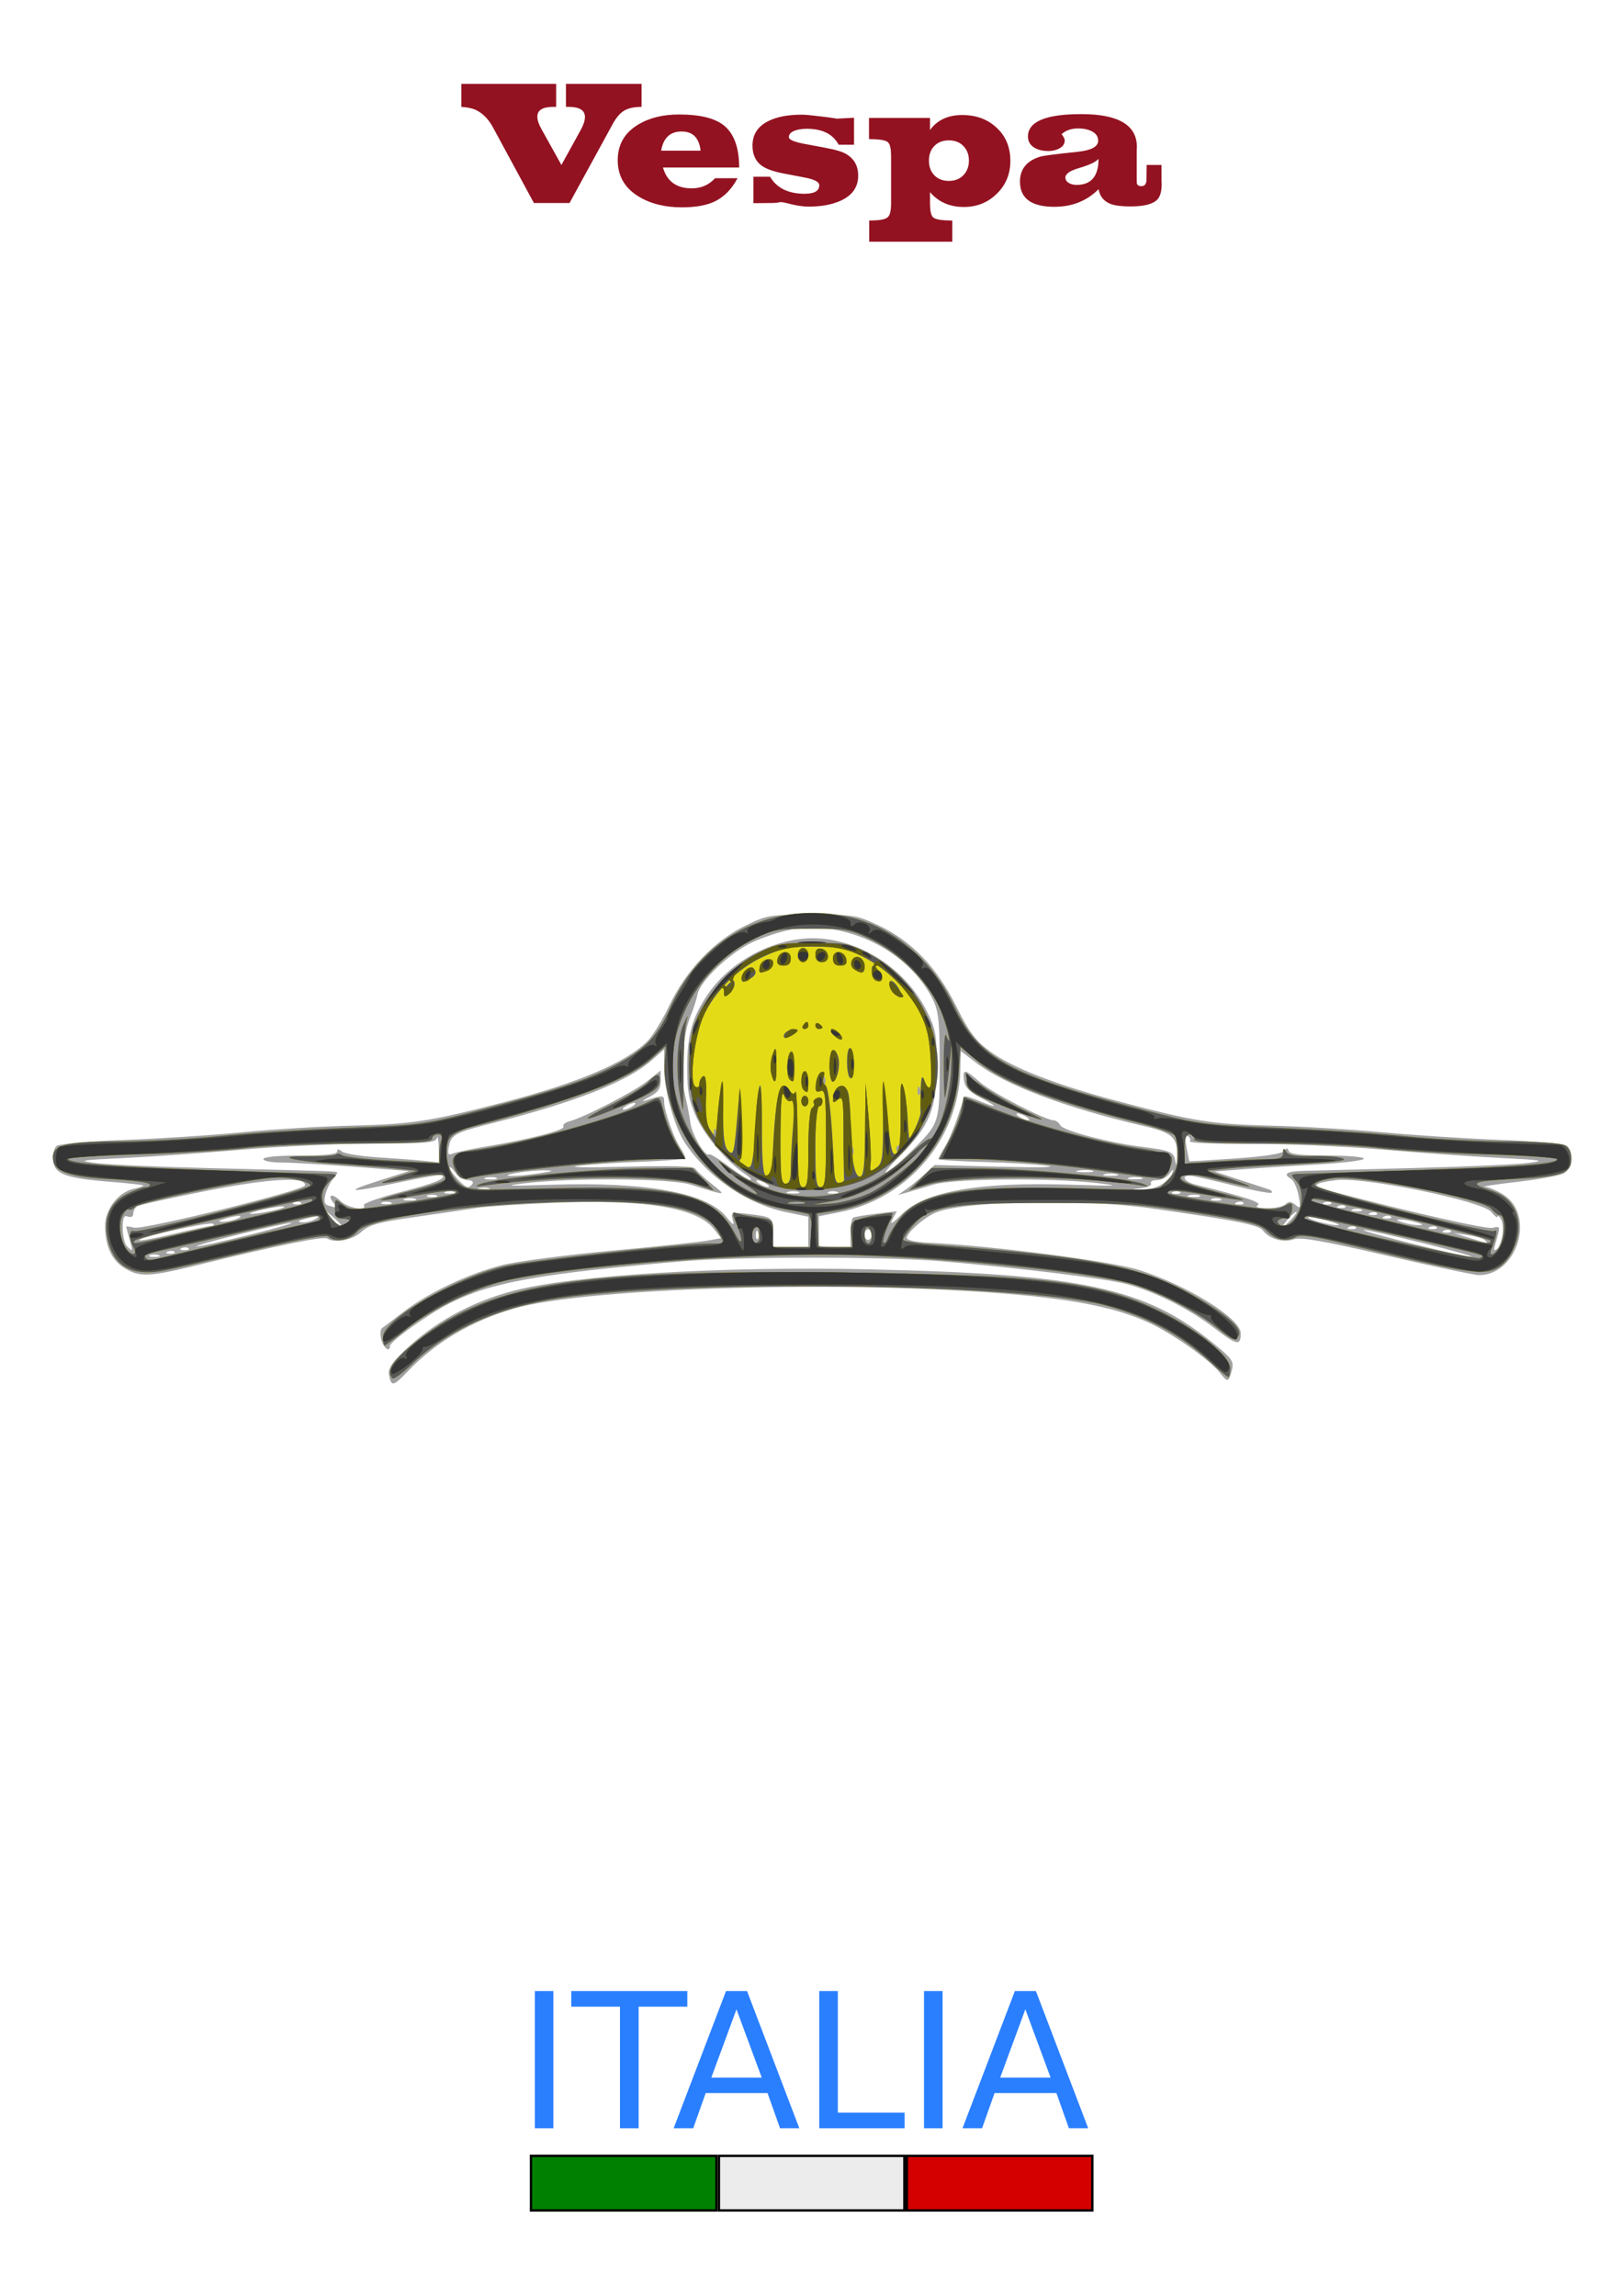
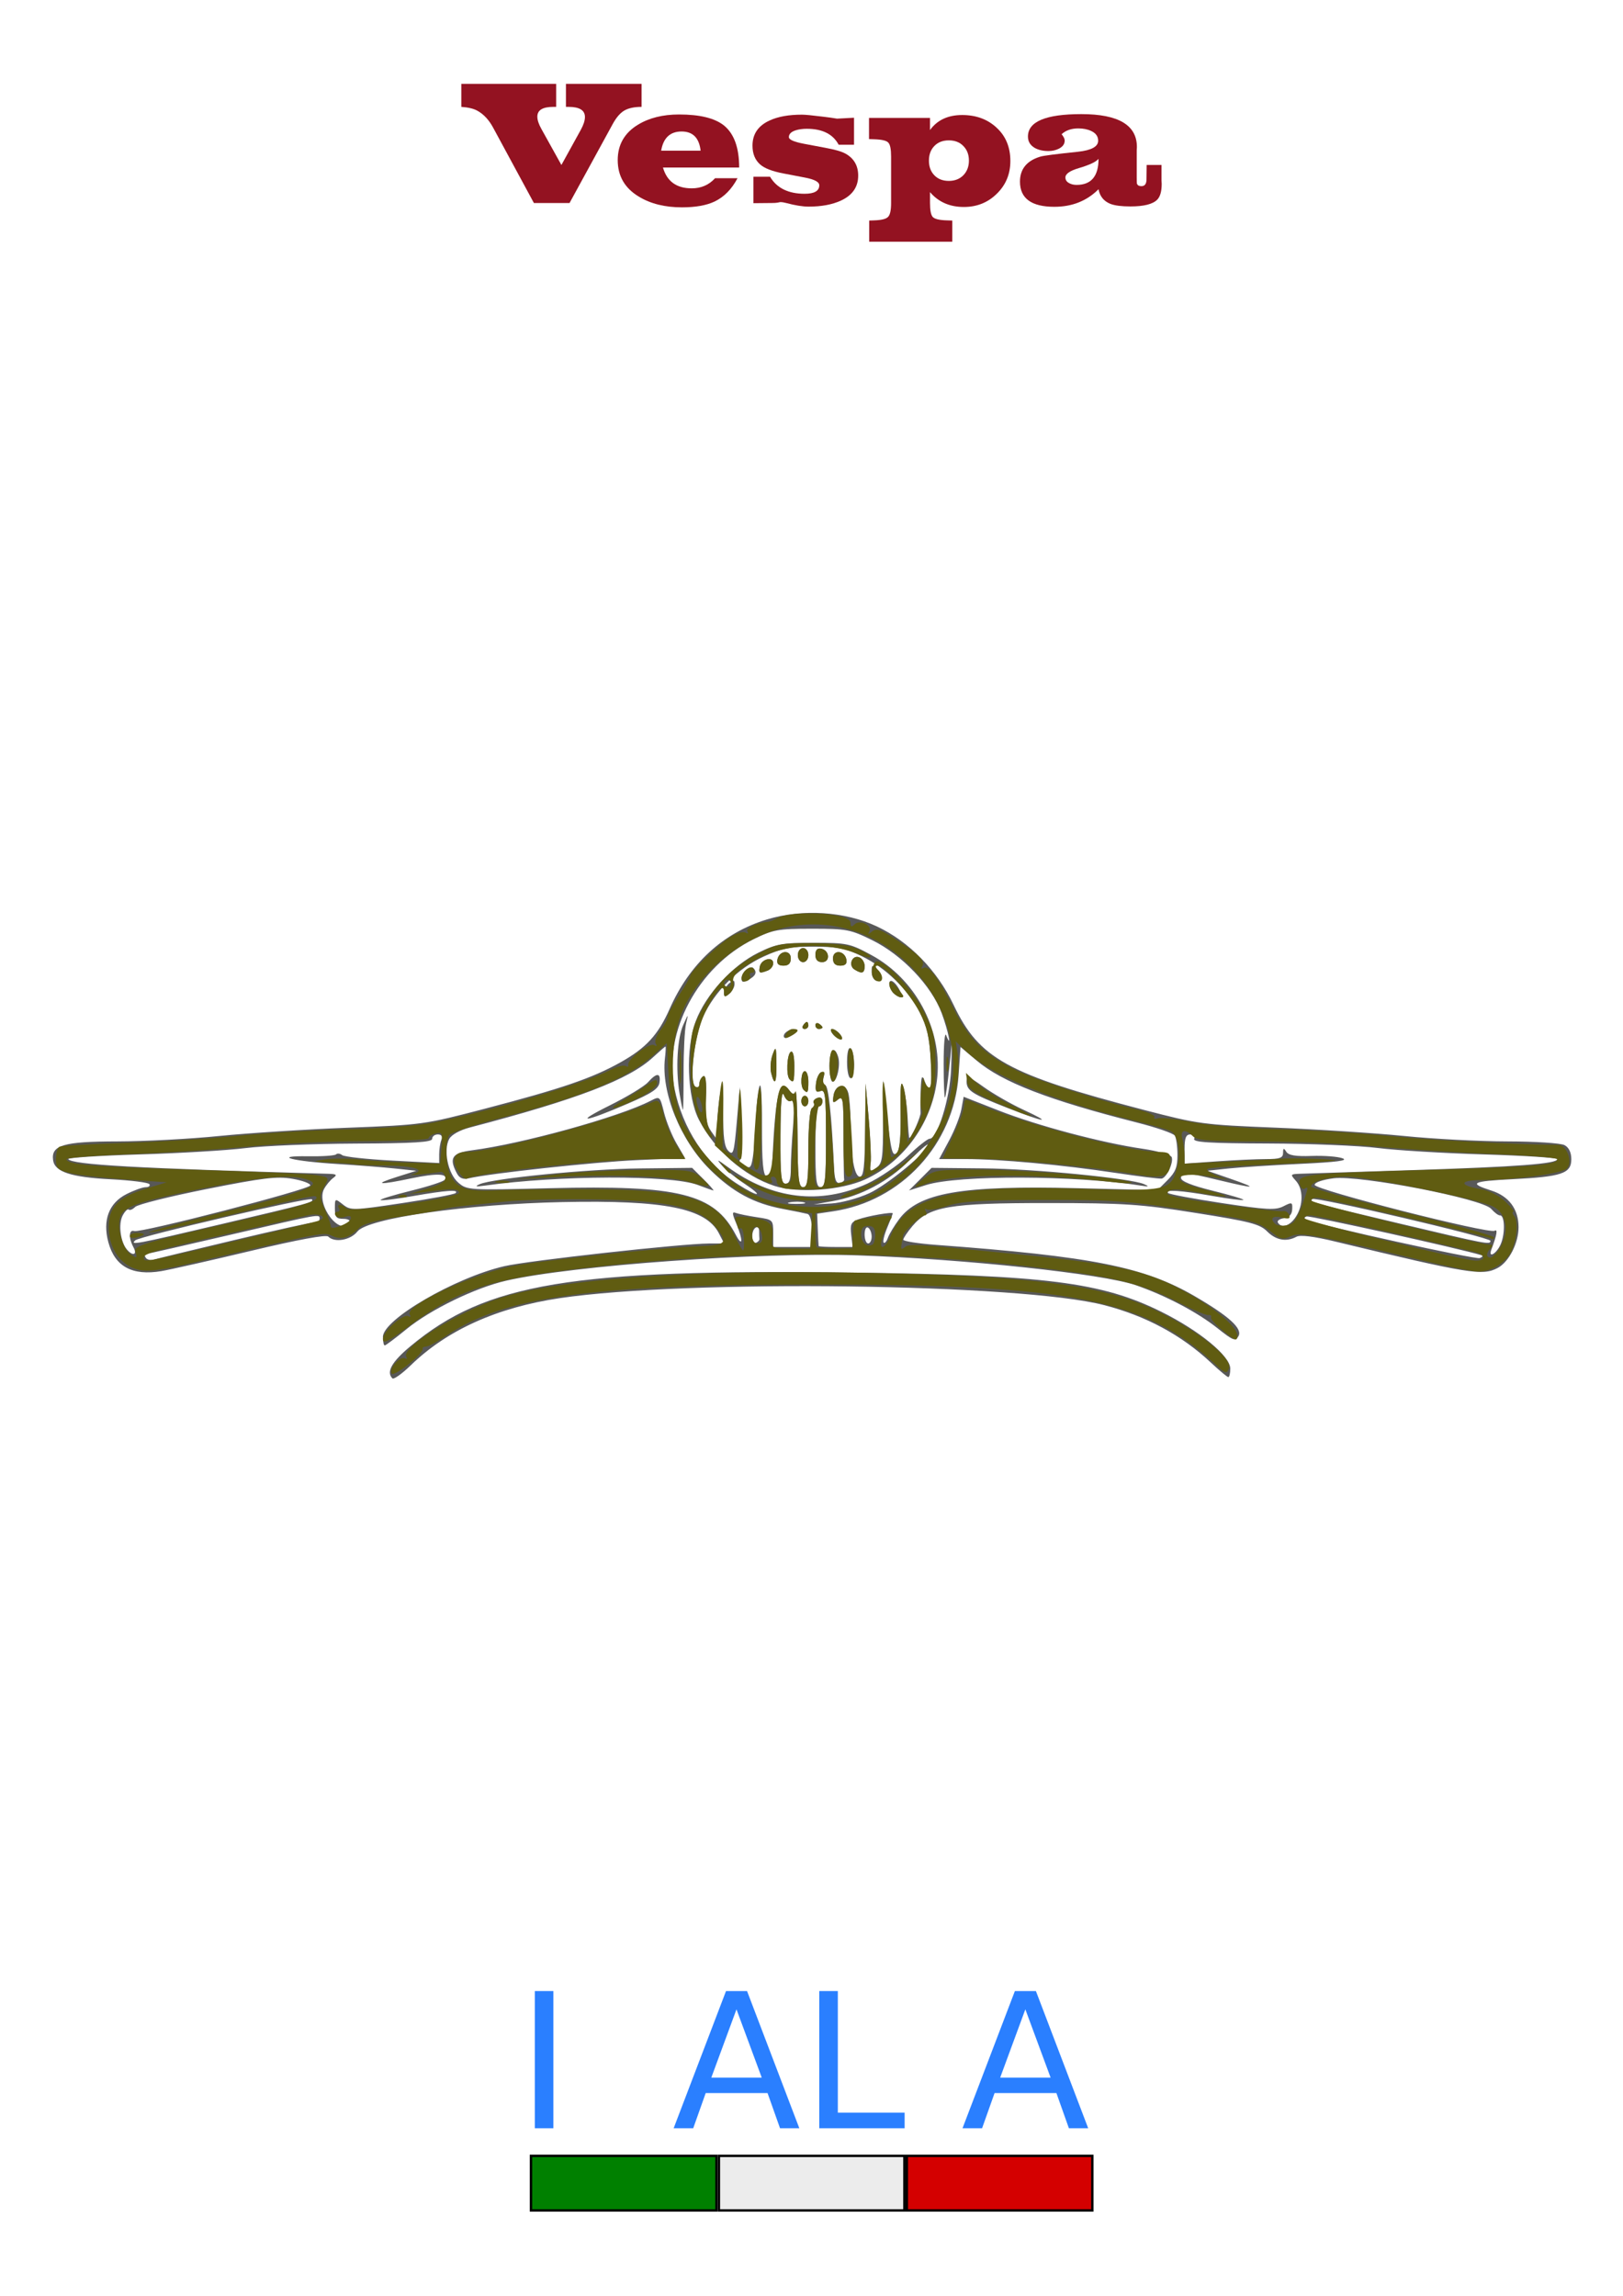
<svg xmlns="http://www.w3.org/2000/svg" width="210mm" height="297mm" version="1.1" viewBox="0 0 744.09 1052.4">
  <g transform="matrix(1.612 0 0 1.612 -1063.4 -293.53)">
-     <path d="m770.34 573.25c-0.364-1.902 0.542-3.406 4.133-6.86 8.602-8.274 19.257-14.136 31.424-17.288 17.251-4.47 59.261-6.98 101.18-6.044 60.133 1.343 78.116 5.179 97.395 20.779 5.558 4.497 6.191 5.368 5.604 7.708-0.933 3.716-1.211 3.777-3.56 0.791-2.851-3.624-13.506-11.104-20.152-14.147-8.72-3.992-19.59-6.311-37.034-7.9-46.874-4.269-123.03-2.164-143.7 3.973-12.048 3.578-22.133 9.565-30.003 17.813-4.072 4.268-4.67 4.4-5.286 1.175zm-2.217-10.219c-0.367-1.46-0.283-2.923 0.187-3.25s3.308-2.476 6.308-4.776c7.046-5.401 18.488-10.793 27.955-13.174 4.125-1.038 18.075-2.87 31-4.072 12.925-1.202 25.232-2.498 27.349-2.88l3.849-0.694-2.081-2.634c-4.794-6.068-19.651-8.486-45.618-7.422-9.35 0.383-19.25 1.05-22 1.484-2.75 0.433-10.625 1.593-17.5 2.576-10.358 1.482-12.949 2.202-15.121 4.206-2.561 2.362-7.428 3.306-9.725 1.887-1.133-0.7-14.154 1.963-36.551 7.476-14.096 3.47-16.805 3.585-21.147 0.902-3.62-2.237-5.457-6.291-5.457-12.046 0-4.66 3.745-9.493 8.098-10.449 1.675-0.368 2.9-0.808 2.723-0.979-0.177-0.171-4.372-0.632-9.322-1.024-12.748-1.01-15.923-2.191-16.301-6.06-0.166-1.697 0.284-3.56 1-4.14 0.73-0.592 9.201-1.342 19.301-1.708 9.9-0.359 24.975-1.341 33.5-2.181s22.7-1.694 31.5-1.897c16.608-0.383 22.001-1.219 43-6.666 20.96-5.437 34.681-11.277 40.747-17.343 1.486-1.486 4.304-6.077 6.262-10.201 4.671-9.841 12.699-18.295 21.431-22.569 6.32-3.093 7.018-3.21 19.06-3.21 11.932 0 12.8 0.142 19.11 3.132 9.332 4.422 16.534 11.951 22.003 23.003 3.538 7.15 5.354 9.591 9.386 12.62 6.19 4.65 18.844 9.6 36.5 14.28 21.738 5.762 26.626 6.544 43.5 6.966 8.8 0.22 23.2 1.078 32 1.906s23.875 1.796 33.5 2.152 18.062 1.105 18.75 1.666c2.068 1.687 1.521 6.559-0.88 7.845-1.172 0.627-7.134 1.715-13.25 2.418-6.116 0.703-10.273 1.331-9.238 1.395 1.035 0.064 3.384 1.045 5.221 2.18 9.285 5.738 4.146 22.937-6.853 22.937-1.292 0-13.086-2.494-26.208-5.543-18.07-4.198-24.488-5.323-26.455-4.637-3.004 1.047-6.984-0.099-8.832-2.543-1.186-1.569-7.725-2.858-31.754-6.261-19.801-2.804-53.402-2.124-61.355 1.242-3.218 1.362-8.145 5.713-8.145 7.194 0 0.625 2.626 1.197 6.25 1.362 17.845 0.812 51.631 5.178 59.75 7.721 13.645 4.274 29 13.808 29 18.005 0 3.676-1.05 3.479-7.404-1.391-7.309-5.602-17.171-10.541-25.249-12.645-5.94-1.547-31.348-4.658-52.848-6.47-15.565-1.312-57.648-1.3-73 0.021-41.154 3.541-54.662 5.97-66.5 11.959-6.141 3.106-17 10.871-17 12.156 0 1.971-1.841 0.6-2.45-1.823zm-63.3-24.007c-0.688-0.277-1.812-0.277-2.5 0s-0.125 0.504 1.25 0.504 1.938-0.227 1.25-0.504zm359.75-3.4c-8.525-2.119-16.175-3.82-17-3.781-2.097 0.098 28.045 7.649 30.5 7.641 1.1-4e-3 -4.975-1.74-13.5-3.859zm-355.27 2.458c-0.332-0.332-1.195-0.368-1.917-0.079-0.798 0.319-0.561 0.556 0.604 0.604 1.054 0.043 1.645-0.193 1.312-0.525zm-12.799-3.639c-0.512-1.784-0.93-3.367-0.93-3.519s1.012-0.029 2.25 0.273c2.72 0.663 48.234-10.591 48.57-12.01 0.615-2.592-10.236-1.983-28.209 1.582-10.095 2.003-18.862 3.955-19.482 4.338-0.621 0.384-1.128 1.332-1.128 2.107 0 0.842-0.604 1.178-1.5 0.834-1.176-0.451-1.5 0.269-1.5 3.331 0 2.149 0.54 4.447 1.2 5.107 1.714 1.714 1.766 1.569 0.73-2.043zm16.799 2.639c-0.332-0.332-1.195-0.368-1.917-0.079-0.798 0.319-0.561 0.556 0.604 0.604 1.054 0.043 1.645-0.193 1.312-0.525zm373.64-3.473c0.343-1.716 0.19-3.862-0.34-4.771-0.53-0.908-0.978-1.264-0.995-0.791-0.017 0.473-0.836-0.134-1.82-1.349-2.497-3.083-36.359-10.019-44.081-9.028-6.58 0.844-7.261 1.64-2.48 2.9 23.644 6.234 45.177 11.126 46.979 10.673 2.095-0.526 2.175-0.359 1.302 2.685-1.138 3.969-1.139 4.005-0.06 3.338 0.479-0.296 1.152-1.942 1.495-3.657zm-356.37-0.352c7.425-1.844 12.825-3.385 12-3.424-0.825-0.039-7.575 1.438-15 3.283-7.425 1.844-12.825 3.385-12 3.424 0.825 0.039 7.575-1.438 15-3.283zm159-0.871v-4.3l-6.25-1.284c-11.102-2.28-22.336-9.942-28.794-19.638-3.001-4.505-5.956-15.017-5.956-21.187v-5.498l-3.73 3.275c-6.683 5.867-21.596 11.763-44.27 17.5-11.707 2.962-12.574 3.421-13.262 7.02-0.389 2.037-0.168 2.395 1.139 1.845 0.892-0.376 5.138-1.27 9.435-1.988 12.41-2.072 22.641-4.712 22.039-5.685-0.304-0.493 0.435-1.154 1.643-1.47 4.181-1.093 18.332-8.382 22.16-11.414l3.844-3.045v2.903c0 2.256-0.724 3.285-3.25 4.62-1.788 0.945-2.35 1.425-1.25 1.068 5.211-1.692 5.5-1.675 5.5 0.335 0 2.54 2.631 10.031 4.554 12.965 0.813 1.241 1.473 2.559 1.468 2.93-6e-3 0.371-5.526 0.866-12.266 1.101-6.741 0.235-14.956 0.77-18.256 1.189-3.342 0.424 2.57 0.535 13.342 0.251 13.248-0.35 19.552-0.172 20.007 0.564 0.366 0.592 2.462 2.529 4.658 4.305 4.311 3.486 4.538 3.479-6.007 0.201-5.737-1.783-33.27-2.011-47-0.389-6.664 0.787-5.412 0.86 7.5 0.436 26.806-0.881 44.047 2.252 49.552 9.004 2.133 2.616 2.484 2.786 1.959 0.947-0.614-2.149-0.445-2.216 4.175-1.665 7.171 0.856 7.314 0.961 7.314 5.373v4.031h5 5v-4.3zm12 0.359c0-2.167 0.338-4.136 0.75-4.375 0.412-0.239 3.373-0.752 6.579-1.141l5.829-0.707-1.214 2.332c-0.864 1.66-0.114 1.246 2.603-1.433 6.704-6.613 22.138-9.297 48.453-8.428 12.931 0.427 14.174 0.355 7.5-0.436-13.536-1.604-41.238-1.363-47 0.409-2.75 0.846-6.125 1.855-7.5 2.243l-2.5 0.706 2.5-1.767c1.375-0.972 3.722-2.893 5.216-4.269l2.716-2.502 18.784 0.498c10.528 0.279 16.366 0.161 13.284-0.27-3.025-0.423-11.237-0.915-18.248-1.093s-12.747-0.55-12.746-0.825c1e-3 -0.275 0.829-1.855 1.839-3.512 1.01-1.657 2.644-5.482 3.631-8.5 0.987-3.018 1.91-5.627 2.051-5.796 0.141-0.17 1.936 0.393 3.987 1.25 5.404 2.258 5.682 1.832 0.555-0.849-3.261-1.705-4.524-3.014-4.784-4.955-0.455-3.395 0.172-3.321 4.566 0.537 3.364 2.954 18.632 10.826 20.997 10.826 0.579 0 1.419 0.654 1.867 1.454 0.823 1.471 13.603 4.846 22.786 6.017 8.437 1.076 9.341 1.425 9.794 3.78 0.38 1.972 0.45 1.918 0.569-0.437 0.3-5.917-1.095-7.27-9.51-9.227-22.303-5.187-39.278-11.594-47.652-17.986l-4.351-3.321-0.106 5.246c-0.398 19.649-14.89 36.745-34.402 40.584l-5.842 1.149v4.37 4.37h4.5 4.5v-3.941zm-181.75-2.059c0.593 0 0.813-0.265 0.489-0.59-0.698-0.698-19.853 3.51-21.104 4.636-0.473 0.426 3.729-0.31 9.338-1.636 5.609-1.326 10.684-2.41 11.277-2.41zm362.2 4.078c-0.522-0.507-2.75-1.173-4.95-1.48l-4-0.558 4.5 1.382c5.747 1.765 5.564 1.738 4.45 0.656zm-206.77-2.265c-0.319-0.798-0.556-0.561-0.604 0.604-0.043 1.054 0.193 1.645 0.525 1.312 0.332-0.332 0.368-1.195 0.079-1.917zm32.317 0.688c0-0.825-0.45-1.5-1-1.5s-1 0.675-1 1.5 0.45 1.5 1 1.5 1-0.675 1-1.5zm164.73-1.104c-0.332-0.332-1.195-0.368-1.917-0.079-0.798 0.319-0.561 0.556 0.604 0.604 1.054 0.043 1.645-0.193 1.312-0.525zm-27-1c-0.332-0.332-1.195-0.368-1.917-0.079-0.798 0.319-0.561 0.556 0.604 0.604 1.054 0.043 1.645-0.193 1.312-0.525zm23 0c-0.332-0.332-1.195-0.368-1.917-0.079-0.798 0.319-0.561 0.556 0.604 0.604 1.054 0.043 1.645-0.193 1.312-0.525zm-311.73-0.741c0-0.19-1.012-1.202-2.25-2.25l-2.25-1.905 1.905 2.25c1.79 2.114 2.595 2.705 2.595 1.905zm270.5-1.655c0.996-1.1 1.585-2 1.31-2s-1.315 0.9-2.31 2-1.585 2-1.31 2 1.315-0.9 2.31-2zm10.035 0.459c-2.731-0.749-5.143-1.185-5.36-0.968-0.539 0.539 5.854 2.328 8.325 2.329 1.1 4.3e-4 -0.234-0.612-2.965-1.361zm25.465 0.541c-1.375-0.44-3.4-0.801-4.5-0.801-1.584 0-1.48 0.167 0.5 0.801 1.375 0.44 3.4 0.801 4.5 0.801 1.584 0 1.48-0.167-0.5-0.801zm-335.5-1c2.548-1.095-0.081-1.095-3.5 0-2.01 0.644-2.108 0.806-0.5 0.83 1.1 0.016 2.9-0.357 4-0.83zm22.5-0.046c1.095-0.741 0.691-0.834-1.5-0.344-3.677 0.822-4.475 1.395-1.917 1.374 1.054-8e-3 2.592-0.472 3.417-1.03zm305.73-0.558c-0.332-0.332-1.195-0.368-1.917-0.079-0.798 0.319-0.561 0.556 0.604 0.604 1.054 0.043 1.645-0.193 1.312-0.525zm-315.23-2.507c2.424-1.038-4.766 0.017-8.5 1.246-1.645 0.542-0.961 0.616 2 0.217 2.475-0.334 5.4-0.992 6.5-1.463zm311.23 1.507c-0.332-0.332-1.195-0.368-1.917-0.079-0.798 0.319-0.561 0.556 0.604 0.604 1.054 0.043 1.645-0.193 1.312-0.525zm-4.479-1.058c-0.688-0.277-1.812-0.277-2.5 0s-0.125 0.504 1.25 0.504 1.938-0.227 1.25-0.504zm-292.27-1.862c-1.996-2.405-0.376-2.872 1.937-0.559 1.986 1.986 7.792 3.039 6.661 1.208-0.297-0.481 4.288-2.128 10.191-3.66 10.175-2.641 13.179-3.851 12.141-4.889-0.252-0.252-5.622 0.638-11.933 1.978-14.673 3.115-16.72 2.962-5.979-0.446l8.496-2.696-15.496-1.211c-8.523-0.666-17.859-1.209-20.746-1.206-2.888 2e-3 -5.25-0.446-5.25-0.996 0-0.603 4.167-1 10.5-1 7.097 0 10.5-0.364 10.5-1.122 0-0.82 0.358-0.826 1.33-0.019 0.731 0.607 5.344 1.352 10.25 1.656 4.906 0.304 10.833 0.754 13.17 1l4.25 0.447-0.116-4.231c-0.064-2.327-0.304-3.537-0.533-2.689-0.356 1.314-3.033 1.546-18.134 1.567-9.744 0.013-26.492 0.786-37.217 1.718-10.725 0.931-25.8 1.999-33.5 2.373-12.787 0.621-13.48 0.748-8 1.461 3.3 0.43 17.925 1.071 32.5 1.425 36.655 0.89 36 0.866 36 1.336 0 0.232-0.615 1.132-1.366 2s-1.651 2.783-2.001 4.255c-0.485 2.045-0.222 2.784 1.116 3.134 0.963 0.252 1.918 0.51 2.123 0.573 0.205 0.064-0.197-0.57-0.892-1.408zm270.78 0.367c0.877-0.877 1.551-0.831 2.781 0.19 1.467 1.218 1.554 0.968 0.901-2.592-0.397-2.167-1.333-4.299-2.081-4.739-2.482-1.46-1.412-2.199 3.391-2.339 2.612-0.076 16.675-0.439 31.25-0.806 14.575-0.367 29.2-1.006 32.5-1.421 5.449-0.686 4.713-0.82-8-1.467-7.7-0.392-22.775-1.466-33.5-2.388-10.725-0.922-27.484-1.635-37.242-1.586-9.758 0.05-17.513-0.28-17.234-0.732 0.28-0.452 0.022-1.123-0.572-1.49-0.745-0.46-0.864 0.527-0.384 3.181 0.383 2.117 0.749 3.901 0.814 3.965 0.065 0.064 5.949-0.287 13.076-0.779 8.124-0.561 13.282-1.351 13.826-2.116 0.68-0.957 0.977-0.951 1.374 0.029 0.36 0.888 3.528 1.25 10.924 1.25 5.729 0 10.417 0.4 10.417 0.888s-5.737 1.212-12.75 1.608-16.575 1.018-21.25 1.382l-8.5 0.662 7 2.308c3.85 1.269 7.627 2.508 8.393 2.753 0.766 0.245 1.157 0.681 0.869 0.969s-4.965-0.588-10.393-1.948c-5.428-1.359-10.861-2.618-12.074-2.798-3.513-0.52-2.759 1.56 0.894 2.465 14.376 3.563 18.88 5.05 17.653 5.828-0.866 0.549 0.093 0.856 2.708 0.866 2.228 8e-3 4.571-0.506 5.208-1.142zm16.972 0.553c-0.332-0.332-1.195-0.368-1.917-0.079-0.798 0.319-0.561 0.556 0.604 0.604 1.054 0.043 1.645-0.193 1.312-0.525zm-297-1c-0.332-0.332-1.195-0.368-1.917-0.079-0.798 0.319-0.561 0.556 0.604 0.604 1.054 0.043 1.645-0.193 1.312-0.525zm25.521-0.058c-0.688-0.277-1.812-0.277-2.5 0s-0.125 0.504 1.25 0.504 1.938-0.227 1.25-0.504zm242.48 0.058c-0.332-0.332-1.195-0.368-1.917-0.079-0.798 0.319-0.561 0.556 0.604 0.604 1.054 0.043 1.645-0.193 1.312-0.525zm25 0c-0.332-0.332-1.195-0.368-1.917-0.079-0.798 0.319-0.561 0.556 0.604 0.604 1.054 0.043 1.645-0.193 1.312-0.525zm-260.46-1.052c-0.677-0.274-2.027-0.291-3-0.037-0.973 0.254-0.419 0.478 1.231 0.498 1.65 0.02 2.446-0.187 1.769-0.461zm228.98-6e-3c-0.688-0.277-1.812-0.277-2.5 0s-0.125 0.504 1.25 0.504 1.938-0.227 1.25-0.504zm-223-1c-0.688-0.277-1.812-0.277-2.5 0s-0.125 0.504 1.25 0.504 1.938-0.227 1.25-0.504zm217.02 6e-3c-0.677-0.274-2.027-0.291-3-0.037-0.973 0.254-0.419 0.478 1.231 0.498 1.65 0.02 2.446-0.187 1.769-0.461zm-212.02-1.006c-0.688-0.277-1.812-0.277-2.5 0s-0.125 0.504 1.25 0.504 1.938-0.227 1.25-0.504zm98.019 6e-3c-0.677-0.274-2.027-0.291-3-0.037-0.973 0.254-0.419 0.478 1.231 0.498 1.65 0.02 2.446-0.187 1.769-0.461zm10.981-6e-3c-0.688-0.277-1.812-0.277-2.5 0s-0.125 0.504 1.25 0.504 1.938-0.227 1.25-0.504zm97.479 0.058c-0.332-0.332-1.195-0.368-1.917-0.079-0.798 0.319-0.561 0.556 0.604 0.604 1.054 0.043 1.645-0.193 1.312-0.525zm-196.46-1.052c-0.677-0.274-2.027-0.291-3-0.037-0.973 0.254-0.419 0.478 1.231 0.498 1.65 0.02 2.446-0.187 1.769-0.461zm190.66-0.807c1.556-0.805 3.11-2.267 3.453-3.25 0.591-1.695 0.553-1.696-0.739-0.037-0.749 0.963-2.352 1.75-3.562 1.75s-1.939 0.421-1.621 0.935c0.318 0.514-0.893 1.117-2.691 1.34-2.998 0.371-3.037 0.418-0.469 0.565 1.54 0.088 4.073-0.498 5.629-1.303zm-195.43-0.537c0.34-0.55-0.283-1-1.384-1s-2.703-1-3.559-2.223c-0.856-1.222-1.557-1.814-1.557-1.314 0 1.129 4.072 5.537 5.115 5.537 0.422 0 1.045-0.45 1.385-1zm83.5 0c-0.825-0.533-1.95-0.969-2.5-0.969s-0.325 0.436 0.5 0.969 1.95 0.969 2.5 0.969 0.325-0.436-0.5-0.969zm-76.731-1.656c-0.677-0.274-2.027-0.291-3-0.037-0.973 0.254-0.419 0.478 1.231 0.498 1.65 0.02 2.446-0.187 1.769-0.461zm70.731-1.1c-4.997-3.301-11.301-10.659-13.826-16.138-2.077-4.506-2.592-7.176-2.626-13.606-0.05-9.489 1.337-14.615 5.716-21.13 7.06-10.505 20.989-17.256 33.011-15.999 12.153 1.27 23.698 9.29 29.3 20.352 2.654 5.241 2.926 6.706 2.926 15.778 0 12.24-2.001 17.099-10.598 25.734-3.14 3.154-4.75 5.22-3.578 4.593 1.172-0.627 4.841-3.882 8.154-7.234 6.771-6.851 6.886-7.242 6.879-23.593-5e-3 -14.169-0.323-16.076-3.53-21.176-7.781-12.375-24.469-19.731-38.738-17.078-3.24 0.603-8.365 2.307-11.389 3.787-6.409 3.138-14.564 10.984-15.229 14.651-0.254 1.402-1.171 4.244-2.036 6.316-2.175 5.206-2.942 16.207-1.541 22.109 0.638 2.689 1.34 6.349 1.56 8.132 0.392 3.186 4.307 9.831 5.242 8.896 0.262-0.262 2.801 1.285 5.641 3.438 2.84 2.153 5.614 3.893 6.164 3.867 0.55-0.026-0.125-0.791-1.5-1.7zm112.75 1.067c-0.963-0.252-2.538-0.252-3.5 0-0.963 0.252-0.175 0.457 1.75 0.457s2.712-0.206 1.75-0.457zm-171.25-1.265c4.088-0.637 4.362-0.79 1.5-0.838-1.925-0.033-5.525 0.301-8 0.741-6.079 1.082-0.369 1.167 6.5 0.097zm164.25 0.265c-0.963-0.252-2.538-0.252-3.5 0-0.963 0.252-0.175 0.457 1.75 0.457s2.712-0.206 1.75-0.457zm-6.988-0.998c-0.956-0.25-2.756-0.259-4-0.02-1.244 0.239-0.462 0.444 1.738 0.455s3.218-0.185 2.262-0.435zm-18.762-15.313c-0.825-0.533-1.95-0.969-2.5-0.969s-0.325 0.436 0.5 0.969 1.95 0.969 2.5 0.969 0.325-0.436-0.5-0.969zm-112-3c0.825-0.533 1.05-0.969 0.5-0.969s-1.675 0.436-2.5 0.969-1.05 0.969-0.5 0.969 1.675-0.436 2.5-0.969z" fill="#a0a0a1" />
-     <path d="m771.27 574.05c-1.818-1.818-0.185-4.706 5.193-9.181 21.516-17.906 45.662-21.922 125.65-20.898 54.862 0.702 70.95 2.743 87.859 11.147 10.87 5.402 19.611 12.602 19.611 16.153 0 1.332-0.251 2.422-0.559 2.422s-2.549-1.865-4.981-4.145c-8.322-7.8-18.409-13.233-30.286-16.31-23.767-6.159-118.59-7.38-154.86-1.995-17.829 2.647-32.042 9.045-42.377 19.074-2.507 2.433-4.87 4.113-5.25 3.733zm-2.691-11.807c0-4.921 20.477-16.835 34.544-20.097 6.85-1.589 50.554-6.424 58.232-6.443l4.276-0.011-1.498-2.898c-3.683-7.122-15.461-9.474-44.436-8.872-27.34 0.568-55.402 4.591-58.374 8.369-1.946 2.474-6.481 3.263-8.3 1.444-0.608-0.608-8.594 0.866-21.95 4.053-11.547 2.755-23.03 5.352-25.519 5.771-8.275 1.393-13.206-1.302-15.074-8.238-1.674-6.216 0.157-11.109 5.1-13.631 2.156-1.1 4.639-2 5.519-2s1.361-0.385 1.071-0.855-5.211-1.094-10.935-1.386c-11.356-0.58-15.987-2.105-16.462-5.422-0.614-4.293 2.943-5.335 18.279-5.358 7.715-0.011 20.777-0.705 29.027-1.542s24.675-1.893 36.5-2.348c21.09-0.81 21.834-0.913 39-5.406 21.809-5.707 30.515-8.682 38.531-13.165 7.292-4.078 10.743-7.821 14-15.185 5.73-12.956 15.221-21.683 27.705-25.475 10.115-3.072 22.059-2.315 31.24 1.982 9.144 4.279 17.156 12.466 21.822 22.299 7.26 15.299 15.376 19.776 54.203 29.901 15.363 4.006 16.856 4.207 37.5 5.03 11.825 0.472 28.25 1.539 36.5 2.373 8.25 0.833 21.442 1.524 29.316 1.535 7.913 0.011 15.181 0.484 16.25 1.056 1.25 0.669 1.934 2.092 1.934 4.025 0 4.05-2.714 4.966-16.799 5.674-11.543 0.58-12.539 1.117-5.967 3.217 5.032 1.608 7.767 5.284 7.762 10.433 0 4.537-2.737 9.871-5.933 11.581-4.3 2.301-8.072 1.689-46.063-7.472-6.237-1.504-10.078-1.982-11.184-1.393-2.876 1.534-5.807 0.998-8.328-1.523-2.095-2.095-4.818-2.801-20.205-5.238-15.939-2.525-20.326-2.818-42.284-2.829-27.943-0.014-33.705 0.971-38.413 6.568-1.423 1.691-2.587 3.425-2.587 3.854 0 0.429 4.162 1.088 9.25 1.464 44.448 3.289 59.317 6.246 73.75 14.668 9.703 5.662 13.531 9.164 12.341 11.29-0.868 1.551-1.501 1.31-6.042-2.306-5.635-4.487-14.767-9.286-23.172-12.178-9.4-3.234-48.444-7.42-79.127-8.483-27.752-0.962-80.974 2.869-99.892 7.189-8.829 2.016-21.491 8.157-28.343 13.745-3.155 2.573-5.967 4.678-6.25 4.678s-0.514-1.102-0.514-2.45zm-42.3-27.508c11.66-2.773 21.898-5.042 22.75-5.042 0.852 0 1.55-0.45 1.55-1 0-1.435 0.48-1.52-25.276 4.5-12.941 3.025-23.825 5.5-24.186 5.5s-0.367 0.468-0.013 1.041c0.354 0.572 1.393 0.816 2.309 0.542 0.916-0.274 11.206-2.767 22.866-5.541zm354.75 4.3c-6.237-1.907-48.888-11.35-49.767-11.02-0.796 0.299-0.692 0.641 0.318 1.045 4.067 1.629 47.692 11.245 48.95 10.79 0.797-0.289 1.022-0.656 0.5-0.815zm-383.41-2.277c-1.416-2.646-1.302-5.089 0.215-4.601 1.892 0.608 49.875-11.815 50.076-12.964 0.096-0.55-2.185-1.4-5.069-1.889-4.409-0.748-8.281-0.286-24.333 2.905-10.5 2.087-19.674 4.378-20.388 5.092-0.714 0.714-1.54 1.056-1.836 0.76-0.296-0.296-1.07 0.455-1.72 1.67-1.271 2.375-0.667 7.431 1.148 9.618 1.695 2.043 3.086 1.613 1.907-0.589zm388.92-0.958c1.266-3.056 1.1-8.221-0.26-8.095-0.442 0.041-1.567-0.798-2.5-1.865-2.515-2.878-37.308-9.614-44.812-8.677-3.131 0.391-5.384 1.172-5.384 1.867 0 1.395 49.582 14.039 51.18 13.051 0.954-0.589 0.65 1.174-0.924 5.361-0.997 2.653 1.566 1.093 2.7-1.643zm-195.96-3.639c0-2.778-0.484-4.662-1.25-4.87-0.688-0.186-3.865-0.829-7.06-1.428-8.181-1.535-14.222-4.801-20.662-11.17-8.42-8.327-13.947-21.999-12.815-31.695 0.212-1.818 0.279-3.305 0.148-3.305-0.131 0-1.728 1.379-3.549 3.065-6.839 6.33-21.444 11.925-52.102 19.962-2.856 0.749-5.223 2.064-5.862 3.259-1.718 3.21-0.329 9.904 2.573 12.4 2.506 2.156 2.894 2.18 25.96 1.598 36.862-0.93 46.809 1.552 52.958 13.217 2.015 3.823 2.137 1.573 0.169-3.136-1.218-2.915-1.241-3.476-0.128-3.048 0.751 0.288 3.447 0.836 5.992 1.218 4.591 0.688 4.628 0.725 4.628 4.58v3.886h5.5 5.5v-4.531zm-32.5-13.122c-7.57-2.862-39.553-2.759-60.5 0.196-2.584 0.364-2.977 0.261-1.5-0.395 3.749-1.666 30.782-4.324 45.628-4.486l14.808-0.162 3.263 3.25c1.794 1.788 3.046 3.218 2.782 3.179-0.264-0.039-2.281-0.751-4.481-1.583zm-68.46-3.272c-2.336-4.365-1.388-5.843 4.21-6.559 14.303-1.831 42.026-9.504 50.877-14.081 2.638-1.364 2.658-1.346 3.829 3.347 0.647 2.595 2.251 6.563 3.564 8.817l2.387 4.098-13.703 0.605c-12.04 0.532-41.747 3.755-47.913 5.199-1.521 0.356-2.534-0.088-3.25-1.426zm43.46-19.329c4.95-2.459 9.857-5.433 10.905-6.608 2.459-2.759 3.668-2.716 3.249 0.113-0.262 1.768-2.186 3.049-8.974 5.976-12.545 5.41-15.651 5.721-5.18 0.519zm68.692 36.771c-0.343-2.936-0.036-3.62 1.951-4.353 2.589-0.955 9.857-2.224 9.857-1.722 0 0.173-0.701 1.994-1.559 4.045-0.857 2.052-1.318 3.971-1.024 4.265 0.294 0.294 0.837-0.317 1.206-1.358 0.369-1.041 1.794-3.409 3.165-5.262 5.599-7.565 17.659-9.676 50.59-8.857l22.929 0.571 2.846-2.846c2.258-2.258 2.842-3.739 2.83-7.173-8e-3 -2.38-0.351-4.854-0.761-5.499-0.41-0.645-5.241-2.313-10.735-3.707-25.081-6.366-38.322-11.482-45.6-17.618l-4.611-3.887-0.554 8.078c-1.345 19.625-16.296 35.811-35.72 38.669l-4.496 0.662 0.175 4.488c0.096 2.469 0.207 4.601 0.246 4.738 0.039 0.138 2.23 0.25 4.87 0.25h4.799l-0.407-3.484zm19.643-15.807 3.215-3.209 14.726 0.139c14.625 0.138 41.895 2.819 45.726 4.495 1.553 0.68 1.329 0.769-1 0.401-18.541-2.933-51.886-3.029-60.94-0.174l-4.94 1.558 3.215-3.209zm55.678-1.762c-15.092-2.285-33.133-3.948-42.838-3.948h-7.482l2.826-5.25c1.554-2.888 3.124-6.873 3.488-8.858l0.663-3.608 9.859 3.87c11.081 4.35 29.324 9.202 41.037 10.915 4.378 0.64 8.013 1.69 8.282 2.392 0.575 1.498-1.433 5.793-2.847 6.09-0.55 0.116-6.394-0.607-12.988-1.605zm-30.954-18.521c-10.118-3.96-11.559-4.901-11.559-7.547 0-1.612 0.686-1.383 4.878 1.629 2.683 1.928 7.746 4.831 11.25 6.452 8.652 4.003 6.328 3.731-4.57-0.534zm-223.46 33.056c25.41-5.99 26.446-6.275 25.667-7.054-0.697-0.697-48.994 10.537-50.212 11.68-1.549 1.453-0.035 1.168 24.545-4.626zm152.98 4.242c-0.041-0.399-0.075-1.427-0.075-2.284s-0.45-1.281-1-0.941c-1.35 0.834-1.282 4.761 0.075 4.308 0.591-0.197 1.041-0.685 1-1.083zm31.925-0.666c0-1.067-0.45-2.219-1-2.559-0.567-0.351-1 0.49-1 1.941 0 1.407 0.45 2.559 1 2.559s1-0.873 1-1.941zm176 1.19c0-0.959-49.928-12.654-50.706-11.876-0.835 0.835-0.139 1.03 25.206 7.042 24.481 5.807 25.5 6 25.5 4.835zm-324.5-5.249c0.346-0.56-0.434-1-1.774-1-1.981 0-2.392-0.506-2.392-2.942 0-2.921 0.016-2.929 2.283-1.146 2.201 1.732 2.802 1.718 16.83-0.388 8.001-1.201 14.848-2.486 15.217-2.854 1.058-1.058-2.697-0.793-12.17 0.859-4.823 0.841-8.951 1.346-9.175 1.123s3.669-1.413 8.649-2.644c4.981-1.231 9.304-2.639 9.607-3.13 1.09-1.763-2.296-1.909-9.438-0.407-9.362 1.969-11.111 1.798-4.138-0.405l5.5-1.738-6-0.636c-3.3-0.35-10.662-0.926-16.359-1.28-12.968-0.807-18.91-2.37-8.384-2.206 3.991 0.062 7.55-0.18 7.908-0.538s1.143-0.263 1.744 0.211c0.601 0.474 7.054 1.175 14.342 1.557l13.25 0.694v-2.484c0-1.366 0.273-3.196 0.607-4.066 0.398-1.038 0.054-1.582-1-1.582-0.884 0-1.609 0.562-1.611 1.25-3e-3 0.959-5.074 1.272-21.75 1.346-11.96 0.053-26.021 0.63-31.246 1.282s-18.822 1.466-30.215 1.806c-11.393 0.341-20.518 0.938-20.278 1.327 0.977 1.581 19.27 2.614 73.919 4.174 2.398 0.069 2.653 0.285 1.413 1.199-0.832 0.613-1.995 2.022-2.585 3.129-2.393 4.495 4.64 13.702 7.246 9.486zm269.14-1.579c2.163-3.301 2.162-7.874 0-10.266-1.615-1.784-1.564-1.876 1.083-1.976 1.527-0.058 16.051-0.529 32.276-1.046 29.685-0.947 41-1.808 41-3.117 0-0.39-9.338-0.988-20.75-1.33-11.413-0.341-25.025-1.164-30.25-1.829-5.225-0.664-19.229-1.242-31.121-1.282-16.861-0.058-21.516-0.35-21.143-1.324 0.263-0.688-0.245-1.25-1.129-1.25-1.218 0-1.607 1.005-1.607 4.15v4.15l9.154-0.65c5.035-0.357 11.334-0.65 14-0.65 3.943 0 4.849-0.326 4.862-1.75 0.013-1.423 0.183-1.485 0.914-0.33 0.65 1.027 2.654 1.356 7.236 1.19 3.485-0.126 7.434 0.176 8.774 0.672 1.745 0.646-1.662 1.093-12.001 1.578-7.941 0.372-17.138 0.965-20.438 1.319l-6 0.643 6.5 2.261c8.177 2.844 7.361 2.953-3.187 0.424-9.902-2.374-10.813-2.426-10.813-0.619 0 0.917 3.069 2.146 9.044 3.623 4.974 1.229 8.881 2.398 8.681 2.597s-4.157-0.305-8.794-1.121c-9.002-1.584-13.672-1.894-12.614-0.836 0.358 0.358 7.295 1.654 15.417 2.881 12.641 1.909 15.141 2.038 17.377 0.895 2.435-1.245 2.604-1.186 2.5 0.869-0.075 1.485-0.85 2.309-2.376 2.525-1.246 0.177-2.007 0.739-1.691 1.25 1.056 1.709 3.394 0.953 5.099-1.65zm-139.88-4.108c-0.956-0.25-2.756-0.259-4-0.02-1.244 0.239-0.462 0.444 1.738 0.455s3.218-0.185 2.262-0.435zm18.538-2.592c5.187-2.375 16.701-11.889 16.701-13.8 0-0.434-2.362 1.57-5.25 4.453-6.02 6.012-13.819 10.16-21.75 11.568l-5.5 0.976 5.047-0.292c2.776-0.161 7.614-1.468 10.753-2.905zm-0.541-2.74c3.442-1.586 8.617-5.114 11.5-7.84s5.691-4.945 6.242-4.931c2.206 0.058 5.805-11.598 6.086-19.709l0.277-8-0.815 7.8c-0.448 4.29-0.985 7.97-1.192 8.178s-0.377-4.087-0.377-9.544 0.311-9.137 0.691-8.178c1.739 4.39 0.596-1.31-1.254-6.253-2.924-7.815-11.242-16.554-19.736-20.735-6.221-3.063-7.298-3.268-17.159-3.268-9.613 0-11.039 0.254-16.521 2.939-15.837 7.757-25.815 26.411-22.624 42.299 2.343 11.666 8.865 21.567 18.07 27.43 5.934 3.78 7.63 3.649 1.9-0.147-2.474-1.638-5.363-3.972-6.421-5.185-1.668-1.912-1.458-1.864 1.576 0.365 12.588 9.245 26.447 10.911 39.759 4.779zm-26.434 0.639c-8.623-2.817-16.941-10.099-21.438-18.769-3.395-6.544-3.841-20.319-0.91-28.096 2.844-7.548 10.427-15.822 17.834-19.459 5.077-2.493 6.767-2.794 15.69-2.794 9.519 0 10.308 0.167 16.413 3.476 12.397 6.72 20.047 20.839 18.76 34.621-1.172 12.552-9.217 24.013-20.477 29.173-6.863 3.145-19.204 4.027-25.872 1.849zm22.359-10.806c-0.319-0.798-0.556-0.561-0.604 0.604-0.043 1.054 0.193 1.645 0.525 1.312 0.332-0.332 0.368-1.195 0.079-1.917zm13.817 0.188c0.34-0.55 0.141-1-0.441-1s-1.059 0.45-1.059 1 0.198 1 0.441 1 0.719-0.45 1.059-1zm-52.817-5.188c-0.319-0.798-0.556-0.561-0.604 0.604-0.043 1.054 0.193 1.645 0.525 1.312 0.332-0.332 0.368-1.195 0.079-1.917zm58-12c-0.319-0.798-0.556-0.561-0.604 0.604-0.043 1.054 0.193 1.645 0.525 1.312 0.332-0.332 0.368-1.195 0.079-1.917zm-27-3c-0.319-0.798-0.556-0.561-0.604 0.604-0.043 1.054 0.193 1.645 0.525 1.312 0.332-0.332 0.368-1.195 0.079-1.917zm-41.34 4.438c-1.124-6.85-0.635-15.601 1.086-19.434 1.471-3.276 1.48-3.28 0.78-0.316-0.39 1.65-0.704 7.838-0.699 13.75 5e-3 5.912-0.08 10.75-0.189 10.75-0.109 0-0.549-2.138-0.977-4.75z" fill="#e4db17" />
    <path d="m771.27 574.05c-1.818-1.818-0.185-4.706 5.193-9.181 21.516-17.906 45.662-21.922 125.65-20.898 54.862 0.702 70.95 2.743 87.859 11.147 10.87 5.402 19.611 12.602 19.611 16.153 0 1.332-0.251 2.422-0.559 2.422s-2.549-1.865-4.981-4.145c-8.322-7.8-18.409-13.233-30.286-16.31-23.767-6.159-118.59-7.38-154.86-1.995-17.829 2.647-32.042 9.045-42.377 19.074-2.507 2.433-4.87 4.113-5.25 3.733zm-2.691-11.807c0-4.921 20.477-16.835 34.544-20.097 6.85-1.589 50.554-6.424 58.232-6.443l4.276-0.011-1.498-2.898c-3.683-7.122-15.461-9.474-44.436-8.872-27.34 0.568-55.402 4.591-58.374 8.369-1.946 2.474-6.481 3.263-8.3 1.444-0.608-0.608-8.594 0.866-21.95 4.053-11.547 2.755-23.03 5.352-25.519 5.771-8.275 1.393-13.206-1.302-15.074-8.238-1.674-6.216 0.157-11.109 5.1-13.631 2.156-1.1 4.639-2 5.519-2s1.361-0.385 1.071-0.855-5.211-1.094-10.935-1.386c-11.356-0.58-15.987-2.105-16.462-5.422-0.614-4.293 2.943-5.335 18.279-5.358 7.715-0.011 20.777-0.705 29.027-1.542s24.675-1.893 36.5-2.348c21.09-0.81 21.834-0.913 39-5.406 21.809-5.707 30.515-8.682 38.531-13.165 7.292-4.078 10.743-7.821 14-15.185 5.73-12.956 15.221-21.683 27.705-25.475 10.115-3.072 22.059-2.315 31.24 1.982 9.144 4.279 17.156 12.466 21.822 22.299 7.26 15.299 15.376 19.776 54.203 29.901 15.363 4.006 16.856 4.207 37.5 5.03 11.825 0.472 28.25 1.539 36.5 2.373 8.25 0.833 21.442 1.524 29.316 1.535 7.913 0.011 15.181 0.484 16.25 1.056 1.25 0.669 1.934 2.092 1.934 4.025 0 4.05-2.714 4.966-16.799 5.674-11.543 0.58-12.539 1.117-5.967 3.217 5.032 1.608 7.767 5.284 7.762 10.433 0 4.537-2.737 9.871-5.933 11.581-4.3 2.301-8.072 1.689-46.063-7.472-6.237-1.504-10.078-1.982-11.184-1.393-2.876 1.534-5.807 0.998-8.328-1.523-2.095-2.095-4.818-2.801-20.205-5.238-15.939-2.525-20.326-2.818-42.284-2.829-27.943-0.014-33.705 0.971-38.413 6.568-1.423 1.691-2.587 3.425-2.587 3.854 0 0.429 4.162 1.088 9.25 1.464 44.448 3.289 59.317 6.246 73.75 14.668 9.703 5.662 13.531 9.164 12.341 11.29-0.868 1.551-1.501 1.31-6.042-2.306-5.635-4.487-14.767-9.286-23.172-12.178-9.4-3.234-48.444-7.42-79.127-8.483-27.752-0.962-80.974 2.869-99.892 7.189-8.829 2.016-21.491 8.157-28.343 13.745-3.155 2.573-5.967 4.678-6.25 4.678s-0.514-1.102-0.514-2.45zm-42.3-27.508c11.66-2.773 21.898-5.042 22.75-5.042 0.852 0 1.55-0.45 1.55-1 0-1.435 0.48-1.52-25.276 4.5-12.941 3.025-23.825 5.5-24.186 5.5s-0.367 0.468-0.013 1.041c0.354 0.572 1.393 0.816 2.309 0.542 0.916-0.274 11.206-2.767 22.866-5.541zm354.75 4.3c-6.237-1.907-48.888-11.35-49.767-11.02-0.796 0.299-0.692 0.641 0.318 1.045 4.067 1.629 47.692 11.245 48.95 10.79 0.797-0.289 1.022-0.656 0.5-0.815zm-383.41-2.277c-1.416-2.646-1.302-5.089 0.215-4.601 1.892 0.608 49.875-11.815 50.076-12.964 0.096-0.55-2.185-1.4-5.069-1.889-4.409-0.748-8.281-0.286-24.333 2.905-10.5 2.087-19.674 4.378-20.388 5.092-0.714 0.714-1.54 1.056-1.836 0.76-0.296-0.296-1.07 0.455-1.72 1.67-1.271 2.375-0.667 7.431 1.148 9.618 1.695 2.043 3.086 1.613 1.907-0.589zm388.92-0.958c1.266-3.056 1.1-8.221-0.26-8.095-0.442 0.041-1.567-0.798-2.5-1.865-2.515-2.878-37.308-9.614-44.812-8.677-3.131 0.391-5.384 1.172-5.384 1.867 0 1.395 49.582 14.039 51.18 13.051 0.954-0.589 0.65 1.174-0.924 5.361-0.997 2.653 1.566 1.093 2.7-1.643zm-195.96-3.639c0-2.778-0.484-4.662-1.25-4.87-0.688-0.186-3.865-0.829-7.06-1.428-8.181-1.535-14.222-4.801-20.662-11.17-8.42-8.327-13.947-21.999-12.815-31.695 0.212-1.818 0.279-3.305 0.148-3.305-0.131 0-1.728 1.379-3.549 3.065-6.839 6.33-21.444 11.925-52.102 19.962-2.856 0.749-5.223 2.064-5.862 3.259-1.718 3.21-0.329 9.904 2.573 12.4 2.506 2.156 2.894 2.18 25.96 1.598 36.862-0.93 46.809 1.552 52.958 13.217 2.015 3.823 2.137 1.573 0.169-3.136-1.218-2.915-1.241-3.476-0.128-3.048 0.751 0.288 3.447 0.836 5.992 1.218 4.591 0.688 4.628 0.725 4.628 4.58v3.886h5.5 5.5v-4.531zm-32.5-13.122c-7.57-2.862-39.553-2.759-60.5 0.196-2.584 0.364-2.977 0.261-1.5-0.395 3.749-1.666 30.782-4.324 45.628-4.486l14.808-0.162 3.263 3.25c1.794 1.788 3.046 3.218 2.782 3.179-0.264-0.039-2.281-0.751-4.481-1.583zm-68.46-3.272c-2.336-4.365-1.388-5.843 4.21-6.559 14.303-1.831 42.026-9.504 50.877-14.081 2.638-1.364 2.658-1.346 3.829 3.347 0.647 2.595 2.251 6.563 3.564 8.817l2.387 4.098-13.703 0.605c-12.04 0.532-41.747 3.755-47.913 5.199-1.521 0.356-2.534-0.088-3.25-1.426zm43.46-19.329c4.95-2.459 9.857-5.433 10.905-6.608 2.459-2.759 3.668-2.716 3.249 0.113-0.262 1.768-2.186 3.049-8.974 5.976-12.545 5.41-15.651 5.721-5.18 0.519zm68.692 36.771c-0.343-2.936-0.036-3.62 1.951-4.353 2.589-0.955 9.857-2.224 9.857-1.722 0 0.173-0.701 1.994-1.559 4.045-0.857 2.052-1.318 3.971-1.024 4.265 0.294 0.294 0.837-0.317 1.206-1.358 0.369-1.041 1.794-3.409 3.165-5.262 5.599-7.565 17.659-9.676 50.59-8.857l22.929 0.571 2.846-2.846c2.258-2.258 2.842-3.739 2.83-7.173-8e-3 -2.38-0.351-4.854-0.761-5.499-0.41-0.645-5.241-2.313-10.735-3.707-25.081-6.366-38.322-11.482-45.6-17.618l-4.611-3.887-0.554 8.078c-1.345 19.625-16.296 35.811-35.72 38.669l-4.496 0.662 0.175 4.488c0.096 2.469 0.207 4.601 0.246 4.738 0.039 0.138 2.23 0.25 4.87 0.25h4.799l-0.407-3.484zm19.643-15.807 3.215-3.209 14.726 0.139c14.625 0.138 41.895 2.819 45.726 4.495 1.553 0.68 1.329 0.769-1 0.401-18.541-2.933-51.886-3.029-60.94-0.174l-4.94 1.558 3.215-3.209zm55.678-1.762c-15.092-2.285-33.133-3.948-42.838-3.948h-7.482l2.826-5.25c1.554-2.888 3.124-6.873 3.488-8.858l0.663-3.608 9.859 3.87c11.081 4.35 29.324 9.202 41.037 10.915 4.378 0.64 8.013 1.69 8.282 2.392 0.575 1.498-1.433 5.793-2.847 6.09-0.55 0.116-6.394-0.607-12.988-1.605zm-30.954-18.521c-10.118-3.96-11.559-4.901-11.559-7.547 0-1.612 0.686-1.383 4.878 1.629 2.683 1.928 7.746 4.831 11.25 6.452 8.652 4.003 6.328 3.731-4.57-0.534zm-223.46 33.056c25.41-5.99 26.446-6.275 25.667-7.054-0.697-0.697-48.994 10.537-50.212 11.68-1.549 1.453-0.035 1.168 24.545-4.626zm152.98 4.242c-0.041-0.399-0.075-1.427-0.075-2.284s-0.45-1.281-1-0.941c-1.35 0.834-1.282 4.761 0.075 4.308 0.591-0.197 1.041-0.685 1-1.083zm31.925-0.666c0-1.067-0.45-2.219-1-2.559-0.567-0.351-1 0.49-1 1.941 0 1.407 0.45 2.559 1 2.559s1-0.873 1-1.941zm176 1.19c0-0.959-49.928-12.654-50.706-11.876-0.835 0.835-0.139 1.03 25.206 7.042 24.481 5.807 25.5 6 25.5 4.835zm-324.5-5.249c0.346-0.56-0.434-1-1.774-1-1.981 0-2.392-0.506-2.392-2.942 0-2.921 0.016-2.929 2.283-1.146 2.201 1.732 2.802 1.718 16.83-0.388 8.001-1.201 14.848-2.486 15.217-2.854 1.058-1.058-2.697-0.793-12.17 0.859-4.823 0.841-8.951 1.346-9.175 1.123s3.669-1.413 8.649-2.644c4.981-1.231 9.304-2.639 9.607-3.13 1.09-1.763-2.296-1.909-9.438-0.407-9.362 1.969-11.111 1.798-4.138-0.405l5.5-1.738-6-0.636c-3.3-0.35-10.662-0.926-16.359-1.28-12.968-0.807-18.91-2.37-8.384-2.206 3.991 0.062 7.55-0.18 7.908-0.538s1.143-0.263 1.744 0.211c0.601 0.474 7.054 1.175 14.342 1.557l13.25 0.694v-2.484c0-1.366 0.273-3.196 0.607-4.066 0.398-1.038 0.054-1.582-1-1.582-0.884 0-1.609 0.562-1.611 1.25-3e-3 0.959-5.074 1.272-21.75 1.346-11.96 0.053-26.021 0.63-31.246 1.282s-18.822 1.466-30.215 1.806c-11.393 0.341-20.518 0.938-20.278 1.327 0.977 1.581 19.27 2.614 73.919 4.174 2.398 0.069 2.653 0.285 1.413 1.199-0.832 0.613-1.995 2.022-2.585 3.129-2.393 4.495 4.64 13.702 7.246 9.486zm269.14-1.579c2.163-3.301 2.162-7.874 0-10.266-1.615-1.784-1.564-1.876 1.083-1.976 1.527-0.058 16.051-0.529 32.276-1.046 29.685-0.947 41-1.808 41-3.117 0-0.39-9.338-0.988-20.75-1.33-11.413-0.341-25.025-1.164-30.25-1.829-5.225-0.664-19.229-1.242-31.121-1.282-16.861-0.058-21.516-0.35-21.143-1.324 0.263-0.688-0.245-1.25-1.129-1.25-1.218 0-1.607 1.005-1.607 4.15v4.15l9.154-0.65c5.035-0.357 11.334-0.65 14-0.65 3.943 0 4.849-0.326 4.862-1.75 0.013-1.423 0.183-1.485 0.914-0.33 0.65 1.027 2.654 1.356 7.236 1.19 3.485-0.126 7.434 0.176 8.774 0.672 1.745 0.646-1.662 1.093-12.001 1.578-7.941 0.372-17.138 0.965-20.438 1.319l-6 0.643 6.5 2.261c8.177 2.844 7.361 2.953-3.187 0.424-9.902-2.374-10.813-2.426-10.813-0.619 0 0.917 3.069 2.146 9.044 3.623 4.974 1.229 8.881 2.398 8.681 2.597s-4.157-0.305-8.794-1.121c-9.002-1.584-13.672-1.894-12.614-0.836 0.358 0.358 7.295 1.654 15.417 2.881 12.641 1.909 15.141 2.038 17.377 0.895 2.435-1.245 2.604-1.186 2.5 0.869-0.075 1.485-0.85 2.309-2.376 2.525-1.246 0.177-2.007 0.739-1.691 1.25 1.056 1.709 3.394 0.953 5.099-1.65zm-139.88-4.108c-0.956-0.25-2.756-0.259-4-0.02-1.244 0.239-0.462 0.444 1.738 0.455s3.218-0.185 2.262-0.435zm18.538-2.592c5.187-2.375 16.701-11.889 16.701-13.8 0-0.434-2.362 1.57-5.25 4.453-6.02 6.012-13.819 10.16-21.75 11.568l-5.5 0.976 5.047-0.292c2.776-0.161 7.614-1.468 10.753-2.905zm-0.541-2.74c3.442-1.586 8.617-5.114 11.5-7.84s5.691-4.945 6.242-4.931c2.206 0.058 5.805-11.598 6.086-19.709l0.277-8-0.815 7.8c-0.448 4.29-0.985 7.97-1.192 8.178s-0.377-4.087-0.377-9.544 0.311-9.137 0.691-8.178c1.739 4.39 0.596-1.31-1.254-6.253-2.924-7.815-11.242-16.554-19.736-20.735-6.221-3.063-7.298-3.268-17.159-3.268-9.613 0-11.039 0.254-16.521 2.939-15.837 7.757-25.815 26.411-22.624 42.299 2.343 11.666 8.865 21.567 18.07 27.43 5.934 3.78 7.63 3.649 1.9-0.147-2.474-1.638-5.363-3.972-6.421-5.185-1.668-1.912-1.458-1.864 1.576 0.365 12.588 9.245 26.447 10.911 39.759 4.779zm-26.434 0.639c-8.623-2.817-16.941-10.099-21.438-18.769-3.395-6.544-3.841-20.319-0.91-28.096 2.844-7.548 10.427-15.822 17.834-19.459 5.077-2.493 6.767-2.794 15.69-2.794 9.519 0 10.308 0.167 16.413 3.476 12.397 6.72 20.047 20.839 18.76 34.621-1.172 12.552-9.217 24.013-20.477 29.173-6.863 3.145-19.204 4.027-25.872 1.849zm9.676-10.56c0-6.332 0.428-11.206 1.016-11.569 0.559-0.345 0.787-1 0.506-1.454-0.281-0.454 0.162-1.084 0.984-1.399 0.908-0.348 1.494 3e-3 1.494 0.895 0 0.808-0.45 1.469-1 1.469-0.609 0-1 4.5-1 11.5 0 9.556 0.254 11.5 1.5 11.5 1.262 0 1.5-2.219 1.5-13.969 0-12.319-0.187-13.897-1.58-13.362-1.248 0.479-1.51 0.017-1.25-2.204 0.181-1.546 0.857-2.983 1.501-3.195 0.744-0.244 0.975 0.366 0.633 1.673-0.296 1.131-0.077 2.057 0.485 2.057 0.912 0 1.842 8.669 2.496 23.27 0.158 3.518 0.589 4.699 1.643 4.5 0.786-0.148 1.348-0.607 1.25-1.02-0.098-0.412-0.179-5.98-0.179-12.372 0-10.529-0.15-11.498-1.596-10.298-1.396 1.158-1.553 1.018-1.25-1.117 0.458-3.234 3.398-3.766 4.203-0.761 0.339 1.264 0.622 5.048 0.629 8.409 0.021 9.271 1.074 15.39 2.65 15.39 1.076 0 1.394-2.794 1.504-13.25l0.14-13.25 0.879 10c0.484 5.5 0.728 11.205 0.544 12.678-0.309 2.467-0.183 2.571 1.599 1.323 1.727-1.21 1.935-2.624 1.937-13.178l3e-3 -11.823 0.94 8.5c1.337 12.089 1.698 13.52 3.062 12.155 0.719-0.719 1.08-4.889 0.986-11.395-0.11-7.66 0.089-9.504 0.788-7.273 0.515 1.643 1.058 5.578 1.209 8.744 0.15 3.166 0.374 5.759 0.497 5.763 0.6 0.016 3.332-6.198 3.195-7.268-0.086-0.674-0.075-3.476 0.025-6.226 0.148-4.073 0.349-4.583 1.086-2.75 1.674 4.164 2.222 2.299 1.765-6-0.346-6.277-1.073-9.456-3.039-13.296-3.42-6.678-9.653-12.767-16.497-16.115-4.644-2.272-6.91-2.728-13.664-2.748-6.803-0.02-9.092 0.431-14.331 2.822-7.336 3.349-14.024 10.015-17.218 17.161-2.541 5.684-3.975 18.735-2.181 19.844 0.652 0.403 1.134 0.064 1.134-0.799 0-0.825 0.482-1.798 1.071-2.162 0.731-0.452 0.982 1.522 0.79 6.222-0.213 5.217 0.133 7.475 1.429 9.325l1.71 2.442 0.074-4.473c0.041-2.46 0.449-6.497 0.907-8.973 0.686-3.704 0.825-2.762 0.791 5.33-0.032 7.539 0.316 10.187 1.491 11.363 1.377 1.377 1.619 0.531 2.385-8.33l0.852-9.863 0.5 10c0.275 5.5 0.102 10.289-0.385 10.643-0.487 0.353 0.017 1.125 1.119 1.715 1.84 0.985 2.056 0.696 2.635-3.532 0.347-2.533 0.684-7.129 0.749-10.215 0.065-3.086 0.473-6.96 0.908-8.61 0.49-1.863 0.784 2.268 0.775 10.901-0.011 10.686 0.3 14.076 1.345 14.661 1.056 0.591 1.412-0.388 1.599-4.401 0.898-19.324 2.023-24.067 4.806-20.261 0.945 1.292 1.374 1.39 1.769 0.403 0.287-0.717 0.558 5.109 0.601 12.947 0.066 11.965 0.319 14.25 1.579 14.25 1.242 0 1.5-1.882 1.5-10.941zm-2-13.559c0-0.825 0.45-1.5 1-1.5s1 0.675 1 1.5-0.45 1.5-1 1.5-1-0.675-1-1.5zm0.667-3.167c-1.047-1.047-0.779-5.333 0.333-5.333 0.55 0 1 1.35 1 3 0 3.107-0.204 3.463-1.333 2.333zm-9.245-4.79c-0.339-1.351-0.158-3.714 0.402-5.25 0.925-2.535 1.026-2.309 1.098 2.457 0.085 5.643-0.507 6.746-1.5 2.793zm5.245 1.79c-1.041-1.041-0.782-7.144 0.333-7.833 0.611-0.378 1 1.156 1 3.941 0 4.636-0.15 5.075-1.333 3.892zm11.333-3.833c0-4.594 1.378-6.034 2.473-2.585 0.732 2.307-0.334 7.085-1.581 7.085-0.49 0-0.892-2.025-0.892-4.5zm5-1.059c0-2.785 0.389-4.319 1-3.941 0.55 0.34 1 2.392 1 4.559s-0.45 3.941-1 3.941-1-2.052-1-4.559zm-18-7.437c0-1.212 2.804-2.533 3.629-1.708 0.298 0.298-0.396 1.045-1.543 1.659-1.446 0.774-2.086 0.789-2.086 0.05zm14-0.504c-0.694-0.837-0.803-1.5-0.245-1.5 0.55 0 1.56 0.675 2.245 1.5 0.694 0.837 0.803 1.5 0.245 1.5-0.55 0-1.56-0.675-2.245-1.5zm-8.5-2.5c0.34-0.55 0.816-1 1.059-1s0.441 0.45 0.441 1-0.477 1-1.059 1-0.781-0.45-0.441-1zm3.5-0.059c0-0.582 0.45-0.781 1-0.441s1 0.816 1 1.059c0 0.243-0.45 0.441-1 0.441s-1-0.477-1-1.059zm-26-9.196c0-0.825 0.675-2.06 1.5-2.745 1.22-1.012 1.5-0.965 1.5 0.255 0 0.825-0.675 2.06-1.5 2.745-1.22 1.012-1.5 0.965-1.5-0.255zm48.2 0.055c-1.444-1.444-1.614-4.174-0.205-3.303 1.431 0.884 3.232 4.503 2.241 4.503-0.459 0-1.375-0.54-2.035-1.2zm-43.2-4.142c0-1.723 2.431-3.893 3.342-2.982 1.15 1.15 0.717 2.223-1.342 3.325-1.561 0.836-2 0.76-2-0.342zm38.25 0.609c-0.688-0.238-1.25-1.392-1.25-2.564 0-1.962 0.128-2.003 1.616-0.515 1.801 1.801 1.569 3.75-0.366 3.079zm-33.062-4.005c0.415-2.154 3.812-2.994 3.812-0.942 0 0.806-0.712 1.74-1.582 2.073-2.348 0.901-2.597 0.775-2.23-1.131zm26.916 0.824c-1.85-1.171-0.65-4.232 1.358-3.462 0.846 0.325 1.538 1.442 1.538 2.483 0 2.073-0.761 2.33-2.896 0.979zm-21.916-2.824c0.502-2.607 3.812-2.897 3.812-0.335 0 1.431-0.642 2.073-2.073 2.073-1.431 0-1.97-0.539-1.738-1.738zm15.812-0.335c0-2.563 3.31-2.272 3.812 0.335 0.231 1.2-0.307 1.738-1.738 1.738-1.431 0-2.073-0.642-2.073-2.073zm-10-0.927c0-1.111 0.667-2 1.5-2s1.5 0.889 1.5 2-0.667 2-1.5 2-1.5-0.889-1.5-2zm5-0.073c0-1.393 0.543-1.967 1.655-1.75 2.41 0.471 2.635 3.823 0.256 3.823-1.267 0-1.911-0.699-1.911-2.073zm-7 60.724c0-2.392 0.297-7.863 0.66-12.158 0.494-5.84 0.365-7.627-0.508-7.087-0.707 0.437-1.536-0.193-2.097-1.592-0.642-1.6-0.948 1.927-0.992 11.436-0.053 11.584 0.173 13.75 1.437 13.75 1.103 0 1.5-1.15 1.5-4.349zm-31.657-21.401c-1.124-6.85-0.635-15.601 1.086-19.434 1.471-3.276 1.48-3.28 0.78-0.316-0.39 1.65-0.704 7.838-0.699 13.75 5e-3 5.912-0.08 10.75-0.189 10.75-0.109 0-0.549-2.138-0.977-4.75z" fill="#585858" />
    <path d="m771.06 572.67c-0.867-1.403 2.439-5.142 3.802-4.299 0.561 0.347 0.721 0.146 0.355-0.447-1.582-2.559 14.317-12.566 26.357-16.591 16.58-5.541 54.312-8.22 103-7.312 45.192 0.843 65.363 3.103 79.828 8.946 12.673 5.119 26.062 14.963 24.806 18.237-0.632 1.647-1 1.537-3.916-1.172-20-18.587-40.822-22.701-114.72-22.662-62.991 0.033-87.673 3.488-103.97 14.553-2.493 1.693-5.07 3.083-5.726 3.09-0.657 7e-3 -1.107 0.286-1 0.619 0.415 1.293-8.147 8.126-8.819 7.038zm-2.486-9.809c0-2.204 5.841-7.385 7.306-6.48 0.552 0.341 0.699 0.128 0.327-0.474-1.459-2.361 16.347-10.903 28.367-13.608 6.799-1.53 42.617-5.388 54.249-5.843 7.578-0.297 8.101-1.007 4.177-5.67-4.477-5.321-12.882-7.237-33.426-7.618-9.625-0.179-21.55 0.108-26.5 0.638-4.95 0.53-10.575 1.124-12.5 1.321s-4.175 0.589-5 0.872-6.098 1.183-11.717 2c-6.395 0.93-10.82 2.088-11.828 3.096-2.976 2.976-5.18 3.68-7.792 2.49-2.562-1.167-1.534-1.363-38.459 7.314-10.536 2.476-14.058 2.934-16.966 2.209-4.887-1.218-8.238-6.143-8.238-12.108 0-5.685 2.704-8.466 10.586-10.884l5.914-1.815-12-0.84c-6.6-0.462-13.688-1.291-15.75-1.842-3.242-0.867-3.75-1.396-3.75-3.905 0-1.596 0.432-3.169 0.959-3.495 0.527-0.326 8.74-0.824 18.25-1.106s23.816-1.171 31.792-1.975c7.976-0.804 22.376-1.664 32-1.911 9.78-0.252 20.605-1.105 24.542-1.934 18.426-3.882 42.898-11.189 50.312-15.023 1.762-0.911 3.652-1.38 4.199-1.042 0.547 0.338 0.872 0.204 0.721-0.298-0.441-1.466 6.058-6.457 7.359-5.652 0.739 0.457 0.908 0.294 0.455-0.438-0.396-0.64 0.21-2.345 1.345-3.789 1.136-1.444 2.065-3.151 2.065-3.795s1.441-3.395 3.203-6.115 3.224-5.25 3.25-5.621c0.084-1.196 7.944-8.805 11.279-10.918 1.778-1.126 3.76-1.722 4.404-1.323 0.691 0.427 0.906 0.294 0.525-0.323-0.563-0.912 2.813-2.493 5.839-2.734 0.55-0.044 1.525-0.409 2.167-0.811 4.233-2.653 21.333-1.806 21.333 1.056 0 1.23 0.282 1.346 1.153 0.475 1.498-1.498 5.218 0.328 4.183 2.053-0.543 0.904-0.348 0.899 0.789-0.021 1.234-0.998 2.463-0.593 6.733 2.219 6.659 4.385 8.448 6.197 7.551 7.648-0.428 0.692-0.283 0.893 0.356 0.498 1.478-0.913 4.271 2.887 8.677 11.804 4.294 8.69 8.956 13.177 18.258 17.572 6.125 2.894 23.545 8.497 34.047 10.951 2.886 0.674 5 1.627 4.698 2.116-0.302 0.489 0.117 0.633 0.932 0.321 0.815-0.313 5.059 0.161 9.432 1.053 4.614 0.941 14.86 1.795 24.415 2.034 9.056 0.227 23.398 1.094 31.87 1.926 12.299 1.208 31.968 2.247 48.18 2.546 2.491 0.046 4.255 4.931 2.437 6.75-1.417 1.417-15.056 3.233-24.52 3.265-6.107 0.02-6.144 1.512-0.063 2.539 2.485 0.42 5.317 1.842 7.143 3.587 1.664 1.59 2.679 2.891 2.255 2.891s-0.295 0.573 0.287 1.274c1.436 1.73 0.378 8.772-1.704 11.343-2.256 2.786-5.397 4.382-8.622 4.382-1.455 0-9.022-1.53-16.816-3.401-30.424-7.302-33.712-7.901-36.466-6.646-2.18 0.993-2.952 0.857-5.135-0.906-4.121-3.327-5.612-3.725-25.07-6.679-16.189-2.458-21.248-2.802-40.5-2.749-17.429 0.048-23.022 0.395-26.921 1.675-2.706 0.888-5.363 1.341-5.904 1.007-0.549-0.339-0.668-0.097-0.27 0.546 0.392 0.635 0.257 1.155-0.3 1.155-1.1 0-6.056 4.647-6.181 5.795-0.042 0.388-0.231 1.517-0.42 2.51-0.25 1.315-0.015 1.533 0.865 0.803 1.321-1.097 1.644-1.077 32.131 1.956 29.072 2.892 37.104 4.73 48.492 11.097 7.882 4.407 14.008 9.634 14.008 11.952 0 1.77-0.421 1.642-3.97-1.21-2.184-1.755-3.764-3.525-3.511-3.934 0.253-0.409-0.098-0.687-0.78-0.619-0.682 0.069-4.409-1.516-8.282-3.521-10.844-5.614-19.06-7.576-43.457-10.377-40.988-4.706-82.606-4.502-126.5 0.621-26.313 3.071-35.179 6.052-49.25 16.56-5.84 4.361-7.25 5.049-7.25 3.536zm-42.796-27.666c12.813-3.024 23.887-5.721 24.609-5.993 2.65-0.999 0.1-2.278-3.058-1.534-1.79 0.422-11.355 2.622-21.255 4.889-22.629 5.181-25.5 5.989-25.5 7.175 0 1.413-0.048 1.422 25.204-4.538zm355.8 4.517c0-0.54-1.012-1.226-2.25-1.526-16.899-4.093-45.521-10.493-46.927-10.493-1.002 0-1.823 0.363-1.823 0.807 0 0.816 44.59 11.862 48.75 12.077 1.238 0.064 2.25-0.325 2.25-0.865zm-383.41-1.769c-0.482-1.539 2.496-2.451 24.683-7.558 22.743-5.235 28.02-6.828 26.665-8.049-0.433-0.39-2.896 0.15-31.743 6.958-8.42 1.987-15.486 3.437-15.701 3.222s10.162-3.013 23.06-6.219c22.813-5.67 26.968-7.428 21.201-8.974-4.804-1.288-13.074-0.497-29.52 2.823-16.146 3.259-20.741 4.701-22.465 7.046-1.843 2.509-0.196 9.845 2.634 11.735 1.625 1.085 1.792 0.946 1.186-0.985zm-1.586-4.344c0-0.499 0.9-0.906 2-0.906s2 0.173 2 0.383-0.9 0.619-2 0.906-2 0.115-2-0.383zm389.4 3.844c3.119-4.868 2.402-10.201-1.645-12.245-4.19-2.116-35.632-8.505-41.854-8.505-5.044 0-9.896 1.377-9.896 2.808 0 0.472 11.7 3.725 26 7.231s26 6.757 26 7.226c0 0.469-0.384 0.616-0.852 0.327-1.202-0.743-47.552-11.591-49.525-11.591-0.893 0-1.623 0.37-1.623 0.821 0 0.739 47.686 12.478 50.783 12.502 0.883 7e-3 0.961 0.332 0.25 1.043-1.304 1.304-1.332 2.633-0.056 2.633 0.537 0 1.626-1.012 2.418-2.25zm-214.72-3.149c-0.098-1.869-0.516-3.193-0.929-2.941-0.412 0.252-0.75 0.243-0.75-0.019 0-0.262-0.272-1.187-0.605-2.054-0.519-1.353 0.084-1.485 4.25-0.928 5.519 0.738 6.463 1.632 6.107 5.79-0.251 2.932-0.222 2.949 5.248 3l5.5 0.052 0.59-10.078-6.632-1.136c-13.245-2.269-24.633-10.801-30.604-22.93-2.553-5.186-3.193-7.898-3.616-15.32l-0.514-9.018-3.832 3.462c-7.256 6.555-19.495 11.568-43.816 17.947-7.384 1.937-13.789 4.095-14.235 4.797-1.161 1.83-1.027 8.274 0.23 11.033 1.873 4.111 4.654 5.074 13.402 4.641 4.415-0.219 16.352-0.363 26.527-0.32 27.629 0.116 36.135 2.795 40.871 12.87 1.177 2.503 2.33 4.552 2.563 4.552 0.233 0 0.343-1.53 0.245-3.399zm-16.179-16.256c-5.523-1.554-23.38-2.067-39-1.119l-10 0.607 10.5-1.322c5.775-0.727 17.112-1.365 25.194-1.416 14.263-0.091 14.776-0.022 17.5 2.374 3.162 2.782 2.827 2.852-4.194 0.876zm-54.25-0.034c0.963-0.252 2.538-0.252 3.5 0s0.175 0.457-1.75 0.457-2.712-0.206-1.75-0.457zm-10.816-2.771c-2.082-3.178-1.236-5.54 1.984-5.54 8.053 0 41.584-8.986 53.699-14.391 1.295-0.578 1.854 0.235 2.808 4.085 0.655 2.643 2.296 6.494 3.647 8.556l2.456 3.75h-9.908c-13.475 0-49.428 3.836-52.24 5.574-0.436 0.269-1.536-0.646-2.446-2.035zm46.386-19.954c2.376-1.402 5.639-3.488 7.25-4.636 2.417-1.721 2.93-1.815 2.93-0.535 0 0.853-2.138 2.626-4.75 3.939-6.87 3.453-10.645 4.309-5.43 1.232zm65.831 38.037c0.083-2.067 0.308-3.902 0.5-4.077s2.813-0.651 5.825-1.057c4.572-0.616 5.298-0.511 4.395 0.637-0.595 0.756-1.573 2.837-2.174 4.625-1.478 4.396 0.463 4.307 2.307-0.105 4.664-11.163 17.709-14.328 54.316-13.177 23.865 0.75 25.281 0.449 26.99-5.74 1.194-4.325 0.368-9.567-1.677-10.642-0.898-0.472-5.682-1.853-10.632-3.07-23.668-5.818-40.377-12.745-47.799-19.818l-2.799-2.667 0.652 4.08c0.359 2.244 0.108 6.737-0.558 9.984-3.649 17.805-16.317 30.354-33.949 33.633l-6.046 1.124v4.657c0 2.561 0.187 4.844 0.416 5.074 0.229 0.229 2.591 0.39 5.25 0.357l4.834-0.06 0.151-3.759zm20.166-16.122c2.839-2.389 3.554-2.5 16.105-2.5 12.745 0 41.941 2.488 43.035 3.667 0.298 0.321-1.933 0.289-4.958-0.072-21.582-2.573-46.082-2.415-53.337 0.343-4.045 1.538-4.157 1.348-0.845-1.438zm60.234-1.175c-12.483-2.162-34.203-4.298-44.814-4.406l-10.047-0.102 2.961-6.327c1.628-3.48 3.031-7.263 3.117-8.409 0.188-2.491-0.09-2.461 4.513-0.49 13.148 5.631 42.621 13.379 50.968 13.4 2.726 7e-3 3.25 0.38 3.25 2.317 0 4.744-1.726 5.441-9.948 4.016zm-39.052-20.139c-7.06-3.073-8.558-4.122-8.84-6.193l-0.34-2.493 3.08 2.927c1.694 1.61 6.122 4.402 9.84 6.206 9.101 4.414 6.798 4.139-3.739-0.447zm-35 37.255c0-1.774-0.546-2.441-2-2.441-1.448 0-2 0.667-2 2.417 0 2.311 1.661 3.788 3.25 2.889 0.412-0.233 0.75-1.522 0.75-2.865zm-32.18 0.387c-0.471-3.201-2.82-3.544-2.82-0.412 0 1.681 0.549 2.583 1.57 2.583 1.042 0 1.462-0.729 1.25-2.172zm-117.02-4.738c0.302-0.907-0.182-1.105-1.601-0.655-1.119 0.355-2.324 0.177-2.677-0.395s-0.14-1.041 0.475-1.041 0.84-0.45 0.5-1c-0.813-1.315 0.81-1.29 2.133 0.033 1.35 1.35 32.537-3.048 32.022-4.516-0.397-1.13-1.832-1.165-9.155-0.223l-5 0.643 5.296-1.61c3.894-1.184 5.202-2.036 4.941-3.219-0.196-0.885-0.779-1.545-1.296-1.467-4.712 0.713-9.592 1.149-8.191 0.732 4.183-1.245 1.109-2.384-6.75-2.499-4.675-0.069-8.95-0.238-9.5-0.375-0.55-0.138-3.587-0.37-6.75-0.517-5.462-0.254-5.55-0.297-1.75-0.875 2.2-0.334 6.925-0.307 10.5 0.062 3.575 0.369 10.046 0.774 14.379 0.901l7.879 0.231 0.392-4.563c0.359-4.174 0.22-4.518-1.629-4.035-1.112 0.291-2.022 0.9-2.022 1.354 0 0.454-8.213 0.843-18.25 0.864s-24.775 0.694-32.75 1.496c-7.975 0.802-22.938 1.774-33.25 2.161s-18.75 1.034-18.75 1.437c0 1.569 7.619 2.199 37 3.058 16.775 0.49 32.141 1.168 34.148 1.506 3.627 0.611 3.639 0.63 2.129 3.267-1.376 2.404-1.352 3.028 0.257 6.653 0.977 2.2 1.72 4.295 1.653 4.655-0.23 1.23 5.182-0.76 5.617-2.064zm14.009-6.774c0.722-0.289 1.584-0.253 1.917 0.079 0.332 0.332-0.258 0.569-1.312 0.525-1.165-0.048-1.402-0.285-0.604-0.604zm253.91 7.877c0.671-0.427 1.909-2.726 2.75-5.11 1.781-5.047 1.827-5.386 0.643-4.654-0.487 0.301-1.109-0.304-1.381-1.345-0.721-2.755 1.608-3.008 36.768-4 29.73-0.838 36.5-1.405 36.5-3.055 0-0.414-8.213-1.074-18.25-1.465s-25-1.352-33.25-2.135-23.02-1.425-32.821-1.426c-14.505-2e-3 -18.101-0.282-19.321-1.503-2.212-2.212-3.682-1.843-2.987 0.75 0.332 1.238 0.609 3.332 0.617 4.655l0.014 2.405 13.473-0.646c7.41-0.355 13.823-0.703 14.25-0.773 1.829-0.3 15.572 0.144 15.193 0.491-0.229 0.21-8.292 0.706-17.917 1.102s-17.925 0.98-18.445 1.298c-0.52 0.318 0.605 1.168 2.5 1.889l3.445 1.312-3.5-0.698c-11.168-2.227-14.678 0.599-3.997 3.216 3.9 0.956 6.927 1.902 6.726 2.103-0.201 0.201-3.71-0.277-7.797-1.062-5.902-1.133-7.691-1.173-8.69-0.191-1.001 0.984 2.077 1.699 15.068 3.503 8.979 1.247 16.914 2.127 17.633 1.957 0.719-0.171 1.534 0.316 1.812 1.081 0.385 1.058-0.124 1.233-2.125 0.731-2.477-0.622-3.449 0.226-1.964 1.711 0.892 0.892 3.545 0.819 5.054-0.139zm-124.61-6.166c10.535-3.046 21.597-13.953 25.825-25.464 10.195-27.758-15.265-58.04-44.287-52.675-13.064 2.415-26.032 12.869-30.754 24.794-3.245 8.194-3.251 21.427-0.012 29.602 2.626 6.629 11.188 16.498 17.546 20.224 8.832 5.176 21.2 6.55 31.682 3.519zm-23.99-2.037c-4.809-1.73-10.116-4.53-10.116-5.338 0-0.165 2.711 1.001 6.023 2.591 4.238 2.034 8.462 3.127 14.25 3.687l8.227 0.796-6.5 0.1c-4.137 0.064-8.457-0.604-11.884-1.836zm23.767-1c5.615-2.02 7.95-3.336 14.616-8.239l4-2.942-4 3.605c-4.6 4.145-14.834 9.602-17.91 9.549-1.15-0.02 0.332-0.907 3.293-1.972zm-19.634-0.639c-1.238-0.27-2.25-1.135-2.25-1.922s-0.477-1.43-1.059-1.43-0.781 0.45-0.441 1c1.704 2.758-7.427-2.035-12.349-6.483l-3.759-3.396 0.826-8.811c1.158-12.354 1.742-12.571 1.56-0.58l-0.155 10.231 4.439 3.407c2.441 1.874 5.436 3.708 6.655 4.076 2.702 0.815 2.921 5e-3 3.757-13.932 0.633-10.544 1.71-13.299 3.992-10.21 0.995 1.347 1.464 1.473 1.854 0.5 0.287-0.717 0.558 5.109 0.601 12.947 0.066 11.965 0.319 14.25 1.579 14.25 1.242 0 1.5-1.882 1.5-10.941 0-6.332 0.428-11.206 1.016-11.569 0.559-0.345 0.787-1 0.506-1.454-0.281-0.454 0.162-1.084 0.984-1.399 0.908-0.348 1.494 3e-3 1.494 0.895 0 0.808-0.423 1.469-0.939 1.469s-1.079 5.176-1.25 11.502c-0.281 10.406-0.144 11.502 1.44 11.5 1.583-2e-3 1.75-1.335 1.75-13.971 0-12.319-0.187-13.897-1.58-13.362-1.248 0.479-1.51 0.017-1.25-2.204 0.181-1.546 0.893-2.995 1.58-3.221 0.817-0.268 1.027 0.173 0.604 1.274-0.356 0.926-0.194 1.977 0.359 2.334 0.815 0.526 1.937 11.4 2.672 25.899 0.133 2.632-0.165 2.564 4.748 1.092l3.866-1.158 0.28-26.183 0.879 10c0.484 5.5 0.73 11.192 0.548 12.65-0.313 2.506-0.213 2.573 1.835 1.23 2.064-1.353 2.145-1.972 1.717-13.15-0.247-6.452-0.206-11.493 0.091-11.202 0.436 0.427 1.442 10.705 1.98 20.222 0.087 1.543 0.274 1.575 1.574 0.275 1.131-1.131 1.441-3.876 1.327-11.75-0.114-7.871 0.079-9.573 0.821-7.275 0.533 1.65 1.004 5.877 1.047 9.394l0.077 6.394 2.449-4.312c1.347-2.372 2.095-4.574 1.662-4.894-0.433-0.32-0.521-2.832-0.195-5.582 0.326-2.75 0.664-4.239 0.75-3.309 0.086 0.93 0.667 2.006 1.29 2.391 0.823 0.508 1.006-1.597 0.671-7.691-0.36-6.537-1.06-9.559-3.167-13.675-2.689-5.252-9.893-13.216-11.957-13.216-0.706 0-0.664 0.416 0.121 1.2 1.703 1.703 1.5 3.852-0.3 3.162-1.663-0.638-1.942-3.115-0.59-5.25 1.423-2.247 10.543 7.031 14.186 14.432 2.723 5.531 3.076 7.244 3.054 14.839-0.02 7.138-0.478 9.599-2.717 14.586-5.321 11.856-17.718 20.133-30.879 20.616-3.88 0.142-8.067 0.038-9.305-0.232zm1.8-2.602c0.027-0.688 0.292-6.139 0.588-12.113 0.384-7.746 0.224-10.669-0.558-10.186-0.617 0.381-1.503-0.335-2.025-1.637-0.642-1.6-0.948 1.927-0.992 11.436-0.053 11.584 0.173 13.75 1.437 13.75 0.825 0 1.522-0.562 1.55-1.25zm14.95-12.372c0-10.529-0.15-11.498-1.596-10.298-1.396 1.158-1.553 1.018-1.25-1.117 0.19-1.343 1.108-2.587 2.039-2.764 2.011-0.383 2.46 1.85 3.227 16.052 0.441 8.159 0.286 9.75-0.947 9.75-1.213 0-1.473-2.052-1.473-11.622zm-34.128 8.872c-1.244-1.586-1.208-1.621 0.378-0.378 1.666 1.306 2.196 2.128 1.372 2.128-0.208 0-0.995-0.787-1.75-1.75zm8.773-9c0.981-16.173 2.232-18.327 2.033-3.5-0.13 9.681-0.507 13.25-1.401 13.25-0.921 5e-5 -1.077-2.408-0.632-9.75zm-4.773 6c-0.259-1.519 0.335-18.762 0.657-19.098 0.183-0.191 0.477 4.197 0.652 9.752 0.175 5.555-0.019 10.099-0.431 10.098-0.412-1e-3 -0.807-0.34-0.878-0.752zm-8.56-6.5c-3.317-4.446-4.812-10.575-4.812-19.724 0-8.937 0.21-9.913 3.399-15.794 3.92-7.23 8.82-12.01 16.315-15.918 4.713-2.458 6.315-2.751 14.786-2.712 6.793 0.031 10.6 0.538 13.358 1.78 4.705 2.117 4.307 3.204-0.455 1.243-8.517-3.509-20.958-2.8-28.751 1.639-5.468 3.115-6.985 4.664-6.475 6.614 0.254 0.97-0.245 2.349-1.109 3.066-1.324 1.099-1.569 1.03-1.569-0.442 0-3.028-2.941 0.315-5.683 6.46-2.795 6.264-4.354 19.281-2.451 20.457 0.652 0.403 1.134 0.064 1.134-0.799 0-0.825 0.482-1.798 1.071-2.162 0.73-0.451 0.987 1.517 0.809 6.191-0.154 4.024 0.244 7.781 0.964 9.103 1.321 2.423 0.992 3.042-0.531 1zm-1.812-8.75c-0.375-1.183-0.908-1.926-1.183-1.651s-0.193 1.468 0.183 2.651 0.908 1.926 1.183 1.651 0.193-1.468-0.183-2.651zm8.5-34c0-0.55-0.45-1-1-1s-1 0.45-1 1 0.45 1 1 1 1-0.45 1-1zm20 33.5c0-0.825 0.45-1.5 1-1.5s1 0.675 1 1.5-0.45 1.5-1 1.5-1-0.675-1-1.5zm-34.657-10c4e-3 -4.4 0.179-6.076 0.391-3.724 0.211 2.352 0.208 5.952-7e-3 8-0.214 2.048-0.387 0.124-0.384-4.276zm35.324 6.833c-1.047-1.047-0.779-5.333 0.333-5.333 0.55 0 1 1.35 1 3 0 3.107-0.204 3.463-1.333 2.333zm-9.245-4.79c-0.339-1.351-0.158-3.714 0.402-5.25 0.925-2.535 1.026-2.309 1.098 2.457 0.085 5.643-0.507 6.746-1.5 2.793zm5.245 1.79c-1.041-1.041-0.782-7.144 0.333-7.833 0.611-0.378 1 1.156 1 3.941 0 4.636-0.15 5.075-1.333 3.892zm11.333-3.833c0-2.475 0.417-4.5 0.927-4.5 1.19 0 1.734 2.748 1.237 6.25-0.626 4.411-2.163 3.168-2.163-1.75zm5.326-1.012c-0.098-2.549 0.228-4.264 0.75-3.941 1.099 0.679 1.259 8.453 0.174 8.453-0.412-1e-5 -0.828-2.03-0.924-4.512zm27.906 0.512c0-1.925 0.206-2.712 0.457-1.75 0.252 0.963 0.252 2.538 0 3.5-0.252 0.963-0.457 0.175-0.457-1.75zm-45.603-8.477c0.321-0.838 1.211-1.523 1.978-1.523 1.953 0 1.734 0.747-0.584 1.988-1.613 0.863-1.87 0.778-1.393-0.465zm13.371-0.023c-0.694-0.837-0.803-1.5-0.245-1.5 0.55 0 1.56 0.675 2.245 1.5 0.694 0.837 0.803 1.5 0.245 1.5-0.55 0-1.56-0.675-2.245-1.5zm-8.5-2.5c0.34-0.55 0.816-1 1.059-1s0.441 0.45 0.441 1-0.477 1-1.059 1-0.781-0.45-0.441-1zm3.5-0.059c0-0.582 0.45-0.781 1-0.441s1 0.816 1 1.059c0 0.243-0.45 0.441-1 0.441s-1-0.477-1-1.059zm22.2-9.141c-0.66-0.66-1.2-1.854-1.2-2.653 0-0.986 0.642-0.712 2 0.853 1.1 1.268 2 2.462 2 2.653 0 0.78-1.678 0.269-2.8-0.853zm-43.2-4.209c0-1.943 2.653-3.961 3.47-2.64 0.356 0.577 0.145 1.049-0.47 1.049s-0.869 0.403-0.565 0.895c0.304 0.492-0.119 1.153-0.941 1.469-0.87 0.334-1.494 0.011-1.494-0.773zm5.188-3.33c0.415-2.154 3.812-2.994 3.812-0.942 0 0.806-0.712 1.74-1.582 2.073-2.348 0.901-2.597 0.775-2.23-1.131zm26.916 0.824c-1.85-1.171-0.65-4.232 1.358-3.462 0.846 0.325 1.538 1.442 1.538 2.483 0 2.073-0.761 2.33-2.896 0.979zm-21.916-2.824c0.502-2.607 3.812-2.897 3.812-0.335 0 1.431-0.642 2.073-2.073 2.073-1.431 0-1.97-0.539-1.738-1.738zm15.812-0.335c0-2.563 3.31-2.272 3.812 0.335 0.231 1.2-0.307 1.738-1.738 1.738-1.431 0-2.073-0.642-2.073-2.073zm-10-0.927c0-1.111 0.667-2 1.5-2s1.5 0.889 1.5 2-0.667 2-1.5 2-1.5-0.889-1.5-2zm5-0.073c0-1.393 0.543-1.967 1.655-1.75 2.41 0.471 2.635 3.823 0.256 3.823-1.267 0-1.911-0.699-1.911-2.073z" fill="#605c11" />
-     <path d="m771.06 572.67c-0.867-1.403 2.439-5.142 3.802-4.299 0.561 0.347 0.721 0.146 0.355-0.447-1.582-2.559 14.317-12.566 26.357-16.591 16.58-5.541 54.312-8.22 103-7.312 45.192 0.843 65.363 3.103 79.828 8.946 12.673 5.119 26.062 14.963 24.806 18.237-0.632 1.647-1 1.537-3.916-1.172-20-18.587-40.822-22.701-114.72-22.662-62.991 0.033-87.673 3.488-103.97 14.553-2.493 1.693-5.07 3.083-5.726 3.09-0.657 7e-3 -1.107 0.286-1 0.619 0.415 1.293-8.147 8.126-8.819 7.038zm-2.486-9.809c0-2.204 5.841-7.385 7.306-6.48 0.552 0.341 0.699 0.128 0.327-0.474-1.459-2.361 16.347-10.903 28.367-13.608 6.799-1.53 42.617-5.388 54.249-5.843 7.578-0.297 8.101-1.007 4.177-5.67-4.477-5.321-12.882-7.237-33.426-7.618-9.625-0.179-21.55 0.108-26.5 0.638-4.95 0.53-10.575 1.124-12.5 1.321s-4.175 0.589-5 0.872-6.098 1.183-11.717 2c-6.395 0.93-10.82 2.088-11.828 3.096-2.976 2.976-5.18 3.68-7.792 2.49-2.562-1.167-1.534-1.363-38.459 7.314-10.536 2.476-14.058 2.934-16.966 2.209-4.887-1.218-8.238-6.143-8.238-12.108 0-5.685 2.704-8.466 10.586-10.884l5.914-1.815-12-0.84c-6.6-0.462-13.688-1.291-15.75-1.842-3.242-0.867-3.75-1.396-3.75-3.905 0-1.596 0.432-3.169 0.959-3.495 0.527-0.326 8.74-0.824 18.25-1.106s23.816-1.171 31.792-1.975c7.976-0.804 22.376-1.664 32-1.911 9.78-0.252 20.605-1.105 24.542-1.934 18.426-3.882 42.898-11.189 50.312-15.023 1.762-0.911 3.652-1.38 4.199-1.042 0.547 0.338 0.872 0.204 0.721-0.298-0.441-1.466 6.058-6.457 7.359-5.652 0.739 0.457 0.908 0.294 0.455-0.438-0.396-0.64 0.21-2.345 1.345-3.789 1.136-1.444 2.065-3.151 2.065-3.795s1.441-3.395 3.203-6.115 3.224-5.25 3.25-5.621c0.084-1.196 7.944-8.805 11.279-10.918 1.778-1.126 3.76-1.722 4.404-1.323 0.691 0.427 0.906 0.294 0.525-0.323-0.563-0.912 2.813-2.493 5.839-2.734 0.55-0.044 1.525-0.409 2.167-0.811 4.233-2.653 21.333-1.806 21.333 1.056 0 1.23 0.282 1.346 1.153 0.475 1.498-1.498 5.218 0.328 4.183 2.053-0.543 0.904-0.348 0.899 0.789-0.021 1.234-0.998 2.463-0.593 6.733 2.219 6.659 4.385 8.448 6.197 7.551 7.648-0.428 0.692-0.283 0.893 0.356 0.498 1.478-0.913 4.271 2.887 8.677 11.804 4.294 8.69 8.956 13.177 18.258 17.572 6.125 2.894 23.545 8.497 34.047 10.951 2.886 0.674 5 1.627 4.698 2.116-0.302 0.489 0.117 0.633 0.932 0.321 0.815-0.313 5.059 0.161 9.432 1.053 4.614 0.941 14.86 1.795 24.415 2.034 9.056 0.227 23.398 1.094 31.87 1.926 12.299 1.208 31.968 2.247 48.18 2.546 2.491 0.046 4.255 4.931 2.437 6.75-1.417 1.417-15.056 3.233-24.52 3.265-6.107 0.02-6.144 1.512-0.063 2.539 2.485 0.42 5.317 1.842 7.143 3.587 1.664 1.59 2.679 2.891 2.255 2.891s-0.295 0.573 0.287 1.274c1.436 1.73 0.378 8.772-1.704 11.343-2.256 2.786-5.397 4.382-8.622 4.382-1.455 0-9.022-1.53-16.816-3.401-30.424-7.302-33.712-7.901-36.466-6.646-2.18 0.993-2.952 0.857-5.135-0.906-4.121-3.327-5.612-3.725-25.07-6.679-16.189-2.458-21.248-2.802-40.5-2.749-17.429 0.048-23.022 0.395-26.921 1.675-2.706 0.888-5.363 1.341-5.904 1.007-0.549-0.339-0.668-0.097-0.27 0.546 0.392 0.635 0.257 1.155-0.3 1.155-1.1 0-6.056 4.647-6.181 5.795-0.042 0.388-0.231 1.517-0.42 2.51-0.25 1.315-0.015 1.533 0.865 0.803 1.321-1.097 1.644-1.077 32.131 1.956 29.072 2.892 37.104 4.73 48.492 11.097 7.882 4.407 14.008 9.634 14.008 11.952 0 1.77-0.421 1.642-3.97-1.21-2.184-1.755-3.764-3.525-3.511-3.934 0.253-0.409-0.098-0.687-0.78-0.619-0.682 0.069-4.409-1.516-8.282-3.521-10.844-5.614-19.06-7.576-43.457-10.377-40.988-4.706-82.606-4.502-126.5 0.621-26.313 3.071-35.179 6.052-49.25 16.56-5.84 4.361-7.25 5.049-7.25 3.536zm-42.796-27.666c12.813-3.024 23.887-5.721 24.609-5.993 2.65-0.999 0.1-2.278-3.058-1.534-1.79 0.422-11.355 2.622-21.255 4.889-22.629 5.181-25.5 5.989-25.5 7.175 0 1.413-0.048 1.422 25.204-4.538zm355.8 4.517c0-0.54-1.012-1.226-2.25-1.526-16.899-4.093-45.521-10.493-46.927-10.493-1.002 0-1.823 0.363-1.823 0.807 0 0.816 44.59 11.862 48.75 12.077 1.238 0.064 2.25-0.325 2.25-0.865zm-383.41-1.769c-0.482-1.539 2.496-2.451 24.683-7.558 22.743-5.235 28.02-6.828 26.665-8.049-0.433-0.39-2.896 0.15-31.743 6.958-8.42 1.987-15.486 3.437-15.701 3.222s10.162-3.013 23.06-6.219c22.813-5.67 26.968-7.428 21.201-8.974-4.804-1.288-13.074-0.497-29.52 2.823-16.146 3.259-20.741 4.701-22.465 7.046-1.843 2.509-0.196 9.845 2.634 11.735 1.625 1.085 1.792 0.946 1.186-0.985zm-1.586-4.344c0-0.499 0.9-0.906 2-0.906s2 0.173 2 0.383-0.9 0.619-2 0.906-2 0.115-2-0.383zm389.4 3.844c3.119-4.868 2.402-10.201-1.645-12.245-4.19-2.116-35.632-8.505-41.854-8.505-5.044 0-9.896 1.377-9.896 2.808 0 0.472 11.7 3.725 26 7.231s26 6.757 26 7.226c0 0.469-0.384 0.616-0.852 0.327-1.202-0.743-47.552-11.591-49.525-11.591-0.893 0-1.623 0.37-1.623 0.821 0 0.739 47.686 12.478 50.783 12.502 0.883 7e-3 0.961 0.332 0.25 1.043-1.304 1.304-1.332 2.633-0.056 2.633 0.537 0 1.626-1.012 2.418-2.25zm-214.72-3.149c-0.098-1.869-0.516-3.193-0.929-2.941-0.412 0.252-0.75 0.243-0.75-0.019 0-0.262-0.272-1.187-0.605-2.054-0.519-1.353 0.084-1.485 4.25-0.928 5.519 0.738 6.463 1.632 6.107 5.79-0.251 2.932-0.222 2.949 5.248 3l5.5 0.052 0.59-10.078-6.632-1.136c-13.245-2.269-24.633-10.801-30.604-22.93-2.553-5.186-3.193-7.898-3.616-15.32l-0.514-9.018-3.832 3.462c-7.256 6.555-19.495 11.568-43.816 17.947-7.384 1.937-13.789 4.095-14.235 4.797-1.161 1.83-1.027 8.274 0.23 11.033 1.873 4.111 4.654 5.074 13.402 4.641 4.415-0.219 16.352-0.363 26.527-0.32 27.629 0.116 36.135 2.795 40.871 12.87 1.177 2.503 2.33 4.552 2.563 4.552 0.233 0 0.343-1.53 0.245-3.399zm-16.179-16.256c-5.523-1.554-23.38-2.067-39-1.119l-10 0.607 10.5-1.322c5.775-0.727 17.112-1.365 25.194-1.416 14.263-0.091 14.776-0.022 17.5 2.374 3.162 2.782 2.827 2.852-4.194 0.876zm-54.25-0.034c0.963-0.252 2.538-0.252 3.5 0s0.175 0.457-1.75 0.457-2.712-0.206-1.75-0.457zm-10.816-2.771c-2.082-3.178-1.236-5.54 1.984-5.54 8.053 0 41.584-8.986 53.699-14.391 1.295-0.578 1.854 0.235 2.808 4.085 0.655 2.643 2.296 6.494 3.647 8.556l2.456 3.75h-9.908c-13.475 0-49.428 3.836-52.24 5.574-0.436 0.269-1.536-0.646-2.446-2.035zm46.386-19.954c2.376-1.402 5.639-3.488 7.25-4.636 2.417-1.721 2.93-1.815 2.93-0.535 0 0.853-2.138 2.626-4.75 3.939-6.87 3.453-10.645 4.309-5.43 1.232zm65.831 38.037c0.083-2.067 0.308-3.902 0.5-4.077s2.813-0.651 5.825-1.057c4.572-0.616 5.298-0.511 4.395 0.637-0.595 0.756-1.573 2.837-2.174 4.625-1.478 4.396 0.463 4.307 2.307-0.105 4.664-11.163 17.709-14.328 54.316-13.177 23.865 0.75 25.281 0.449 26.99-5.74 1.194-4.325 0.368-9.567-1.677-10.642-0.898-0.472-5.682-1.853-10.632-3.07-23.668-5.818-40.377-12.745-47.799-19.818l-2.799-2.667 0.652 4.08c0.359 2.244 0.108 6.737-0.558 9.984-3.649 17.805-16.317 30.354-33.949 33.633l-6.046 1.124v4.657c0 2.561 0.187 4.844 0.416 5.074 0.229 0.229 2.591 0.39 5.25 0.357l4.834-0.06 0.151-3.759zm20.166-16.122c2.839-2.389 3.554-2.5 16.105-2.5 12.745 0 41.941 2.488 43.035 3.667 0.298 0.321-1.933 0.289-4.958-0.072-21.582-2.573-46.082-2.415-53.337 0.343-4.045 1.538-4.157 1.348-0.845-1.438zm60.234-1.175c-12.483-2.162-34.203-4.298-44.814-4.406l-10.047-0.102 2.961-6.327c1.628-3.48 3.031-7.263 3.117-8.409 0.188-2.491-0.09-2.461 4.513-0.49 13.148 5.631 42.621 13.379 50.968 13.4 2.726 7e-3 3.25 0.38 3.25 2.317 0 4.744-1.726 5.441-9.948 4.016zm-39.052-20.139c-7.06-3.073-8.558-4.122-8.84-6.193l-0.34-2.493 3.08 2.927c1.694 1.61 6.122 4.402 9.84 6.206 9.101 4.414 6.798 4.139-3.739-0.447zm-35 37.255c0-1.774-0.546-2.441-2-2.441-1.448 0-2 0.667-2 2.417 0 2.311 1.661 3.788 3.25 2.889 0.412-0.233 0.75-1.522 0.75-2.865zm-32.18 0.387c-0.471-3.201-2.82-3.544-2.82-0.412 0 1.681 0.549 2.583 1.57 2.583 1.042 0 1.462-0.729 1.25-2.172zm-117.02-4.738c0.302-0.907-0.182-1.105-1.601-0.655-1.119 0.355-2.324 0.177-2.677-0.395s-0.14-1.041 0.475-1.041 0.84-0.45 0.5-1c-0.813-1.315 0.81-1.29 2.133 0.033 1.35 1.35 32.537-3.048 32.022-4.516-0.397-1.13-1.832-1.165-9.155-0.223l-5 0.643 5.296-1.61c3.894-1.184 5.202-2.036 4.941-3.219-0.196-0.885-0.779-1.545-1.296-1.467-4.712 0.713-9.592 1.149-8.191 0.732 4.183-1.245 1.109-2.384-6.75-2.499-4.675-0.069-8.95-0.238-9.5-0.375-0.55-0.138-3.587-0.37-6.75-0.517-5.462-0.254-5.55-0.297-1.75-0.875 2.2-0.334 6.925-0.307 10.5 0.062 3.575 0.369 10.046 0.774 14.379 0.901l7.879 0.231 0.392-4.563c0.359-4.174 0.22-4.518-1.629-4.035-1.112 0.291-2.022 0.9-2.022 1.354 0 0.454-8.213 0.843-18.25 0.864s-24.775 0.694-32.75 1.496c-7.975 0.802-22.938 1.774-33.25 2.161s-18.75 1.034-18.75 1.437c0 1.569 7.619 2.199 37 3.058 16.775 0.49 32.141 1.168 34.148 1.506 3.627 0.611 3.639 0.63 2.129 3.267-1.376 2.404-1.352 3.028 0.257 6.653 0.977 2.2 1.72 4.295 1.653 4.655-0.23 1.23 5.182-0.76 5.617-2.064zm14.009-6.774c0.722-0.289 1.584-0.253 1.917 0.079 0.332 0.332-0.258 0.569-1.312 0.525-1.165-0.048-1.402-0.285-0.604-0.604zm253.91 7.877c0.671-0.427 1.909-2.726 2.75-5.11 1.781-5.047 1.827-5.386 0.643-4.654-0.487 0.301-1.109-0.304-1.381-1.345-0.721-2.755 1.608-3.008 36.768-4 29.73-0.838 36.5-1.405 36.5-3.055 0-0.414-8.213-1.074-18.25-1.465s-25-1.352-33.25-2.135-23.02-1.425-32.821-1.426c-14.505-2e-3 -18.101-0.282-19.321-1.503-2.212-2.212-3.682-1.843-2.987 0.75 0.332 1.238 0.609 3.332 0.617 4.655l0.014 2.405 13.473-0.646c7.41-0.355 13.823-0.703 14.25-0.773 1.829-0.3 15.572 0.144 15.193 0.491-0.229 0.21-8.292 0.706-17.917 1.102s-17.925 0.98-18.445 1.298c-0.52 0.318 0.605 1.168 2.5 1.889l3.445 1.312-3.5-0.698c-11.168-2.227-14.678 0.599-3.997 3.216 3.9 0.956 6.927 1.902 6.726 2.103-0.201 0.201-3.71-0.277-7.797-1.062-5.902-1.133-7.691-1.173-8.69-0.191-1.001 0.984 2.077 1.699 15.068 3.503 8.979 1.247 16.914 2.127 17.633 1.957 0.719-0.171 1.534 0.316 1.812 1.081 0.385 1.058-0.124 1.233-2.125 0.731-2.477-0.622-3.449 0.226-1.964 1.711 0.892 0.892 3.545 0.819 5.054-0.139zm-124.61-6.166c10.535-3.046 21.597-13.953 25.825-25.464 10.195-27.758-15.265-58.04-44.287-52.675-13.064 2.415-26.032 12.869-30.754 24.794-3.245 8.194-3.251 21.427-0.012 29.602 2.626 6.629 11.188 16.498 17.546 20.224 8.832 5.176 21.2 6.55 31.682 3.519zm-23.99-2.037c-4.809-1.73-10.116-4.53-10.116-5.338 0-0.165 2.711 1.001 6.023 2.591 4.238 2.034 8.462 3.127 14.25 3.687l8.227 0.796-6.5 0.1c-4.137 0.064-8.457-0.604-11.884-1.836zm23.767-1c5.615-2.02 7.95-3.336 14.616-8.239l4-2.942-4 3.605c-4.6 4.145-14.834 9.602-17.91 9.549-1.15-0.02 0.332-0.907 3.293-1.972zm-16.134-0.654c0.688-0.277 1.812-0.277 2.5 0s0.125 0.504-1.25 0.504-1.938-0.227-1.25-0.504zm5 0c0.688-0.277 1.812-0.277 2.5 0s0.125 0.504-1.25 0.504-1.938-0.227-1.25-0.504zm-17-3.406c-2.062-1.089-3.75-2.203-3.75-2.476 0-0.446 7.899 3.246 8.917 4.167 1.151 1.041-1.853 0.058-5.167-1.691zm10.851-4.182c0.905-7.094 1.399-7.241 1.399-0.417 0 3.237-0.444 5.667-1.034 5.667-0.666 0-0.796-1.868-0.365-5.25zm5.478 3.667c0.048-1.165 0.285-1.402 0.604-0.604 0.289 0.722 0.253 1.584-0.079 1.917-0.332 0.332-0.569-0.258-0.525-1.312zm5.231-3.917c6e-3 -3.3 0.192-4.529 0.415-2.732s0.218 4.497-0.01 6c-0.228 1.503-0.41 0.032-0.405-3.268zm-16.058 1c0.011-2.2 0.216-2.982 0.455-1.738s0.23 3.044-0.02 4c-0.25 0.956-0.446-0.062-0.435-2.262zm21.058-2c6e-3 -3.3 0.192-4.529 0.415-2.732s0.218 4.497-0.01 6c-0.228 1.503-0.41 0.032-0.405-3.268zm-35.437 2.75c-1.244-1.586-1.208-1.621 0.378-0.378 1.666 1.306 2.196 2.128 1.372 2.128-0.208 0-0.995-0.787-1.75-1.75zm9.448-5.25c0-3.575 0.181-5.037 0.403-3.25 0.222 1.788 0.222 4.713 0 6.5-0.222 1.788-0.403 0.325-0.403-3.25zm31-1c0-3.575 0.181-5.037 0.403-3.25 0.222 1.788 0.222 4.713 0 6.5-0.222 1.788-0.403 0.325-0.403-3.25zm10.145 1c2.694-3.025 5.103-5.725 5.352-6 0.25-0.275-0.022 0.4-0.603 1.5-0.581 1.1-2.989 3.8-5.352 6-4.235 3.943-4.226 3.922 0.603-1.5zm-51.028 0.75-2.937-3.25 3.25 2.937c3.03 2.738 3.71 3.563 2.937 3.563-0.172 0-1.635-1.462-3.25-3.25zm4.351 0.5c-0.181-0.412-0.056-3.225 0.278-6.25l0.608-5.5 0.163 6.25c0.149 5.715-0.185 7.466-1.049 5.5zm42.022-2.75c-0.225-1.925-0.049-3.5 0.391-3.5 0.44 0 0.799 1.575 0.799 3.5s-0.176 3.5-0.391 3.5c-0.215 0-0.574-1.575-0.799-3.5zm5.385-5c0.02-1.65 0.244-2.204 0.498-1.231s0.237 2.323-0.037 3c-0.274 0.677-0.481-0.119-0.461-1.769zm4.876-1c0-0.55 0.643-2.125 1.429-3.5s1.429-2.05 1.429-1.5-0.643 2.125-1.429 3.5-1.429 2.05-1.429 1.5zm-64.447-4.039c-0.965-2.515-0.68-3.164 0.499-1.136 0.584 1.004 0.851 2.036 0.593 2.293s-0.749-0.263-1.092-1.157zm26.106-3.066c-0.401-0.401-0.729-1.419-0.729-2.263 0-1.126 0.296-1.238 1.113-0.421 0.612 0.612 0.94 1.63 0.729 2.263-0.211 0.632-0.711 0.822-1.113 0.421zm13.271-0.337c0-0.518 0.45-1.219 1-1.559s1 0.084 1 0.941c0 0.857-0.45 1.559-1 1.559s-1-0.423-1-0.941zm25.079-0.642c0.048-1.165 0.285-1.402 0.604-0.604 0.289 0.722 0.253 1.584-0.079 1.917-0.332 0.332-0.569-0.258-0.525-1.312zm3 0c0.048-1.165 0.285-1.402 0.604-0.604 0.289 0.722 0.253 1.584-0.079 1.917-0.332 0.332-0.569-0.258-0.525-1.312zm-66-1c0.048-1.165 0.285-1.402 0.604-0.604 0.289 0.722 0.253 1.584-0.079 1.917-0.332 0.332-0.569-0.258-0.525-1.312zm-5.736-6.917c4e-3 -4.4 0.179-6.076 0.391-3.724 0.211 2.352 0.208 5.952-7e-3 8-0.214 2.048-0.387 0.124-0.384-4.276zm2.852 5c0.02-1.65 0.244-2.204 0.498-1.231s0.237 2.323-0.037 3c-0.274 0.677-0.481-0.119-0.461-1.769zm32.963-0.5c0-1.375 0.227-1.938 0.504-1.25s0.277 1.812 0 2.5-0.504 0.125-0.504-1.25zm4 0c0-1.375 0.227-1.938 0.504-1.25s0.277 1.812 0 2.5-0.504 0.125-0.504-1.25zm-8.491-1.667c-1.063-1.063-0.771-5.516 0.318-4.843 0.542 0.335 0.893 1.711 0.782 3.059-0.228 2.752-0.191 2.693-1.1 1.784zm12.586-2.833c0.011-2.2 0.216-2.982 0.455-1.738s0.23 3.044-0.02 4c-0.25 0.956-0.446-0.062-0.435-2.262zm31.98-0.5c0-1.925 0.206-2.712 0.457-1.75 0.252 0.963 0.252 2.538 0 3.5-0.252 0.963-0.457 0.175-0.457-1.75zm-27.074 0c0-1.375 0.227-1.938 0.504-1.25s0.277 1.812 0 2.5-0.504 0.125-0.504-1.25zm-22.079-1.583c0.048-1.165 0.285-1.402 0.604-0.604 0.289 0.722 0.253 1.584-0.079 1.917-0.332 0.332-0.569-0.258-0.525-1.312zm-23.884-2.917c0.02-1.65 0.244-2.204 0.498-1.231s0.237 2.323-0.037 3c-0.274 0.677-0.481-0.119-0.461-1.769zm68.884-2.083c0.048-1.165 0.285-1.402 0.604-0.604 0.289 0.722 0.253 1.584-0.079 1.917-0.332 0.332-0.569-0.258-0.525-1.312zm-67.993-2.417c-0.03-0.825 0.381-2.175 0.914-3 1.181-1.828 1.181-0.249 0 2.5-0.567 1.319-0.878 1.489-0.914 0.5zm39.421 0.011c-0.35-0.567 0.051-0.735 0.941-0.393 1.732 0.665 2.049 1.382 0.611 1.382-0.518 0-1.216-0.445-1.552-0.989zm27.116-2.55c-0.965-2.515-0.68-3.164 0.499-1.136 0.584 1.004 0.851 2.036 0.593 2.293s-0.749-0.263-1.092-1.157zm-62.067-6.961c2.228-3.912 5.226-7.194 8.944-9.791 1.683-1.176 0.781 0.074-2.056 2.848-2.781 2.719-5.853 6.069-6.826 7.444-1.722 2.432-1.724 2.419-0.061-0.5zm52.444-6.706c-3.025-2.821-4.6-4.64-3.5-4.041 1.923 1.046 10.382 9.287 9.453 9.209-0.249-0.021-2.928-2.346-5.953-5.168zm-42 0.265c0-0.518 0.445-1.216 0.989-1.552 0.567-0.35 0.735 0.051 0.393 0.941-0.665 1.732-1.382 2.049-1.382 0.611zm36.543 0.01c-0.683-1.105 0.894-2.299 1.818-1.375 0.951 0.951 0.774 2.306-0.301 2.306-0.518 0-1.2-0.419-1.516-0.931zm-31.543-3.01c0-0.518 0.45-1.219 1-1.559s1 0.084 1 0.941c0 0.857-0.45 1.559-1 1.559s-1-0.423-1-0.941zm26-0.618c0-0.857 0.45-1.281 1-0.941s1 1.042 1 1.559-0.45 0.941-1 0.941-1-0.702-1-1.559zm-21-0.823c0-0.825 0.45-1.778 1-2.118s1 0.057 1 0.882c0 0.825-0.45 1.778-1 2.118s-1-0.057-1-0.882zm16.729 0.778c-0.401-0.401-0.729-1.419-0.729-2.263 0-1.126 0.296-1.238 1.113-0.421 0.612 0.612 0.94 1.63 0.729 2.263-0.211 0.632-0.711 0.822-1.113 0.421zm-11.09-1.09c-1.126-1.126-0.686-2.306 0.861-2.306 0.825 0 1.5 0.423 1.5 0.941 0 1.261-1.562 2.164-2.361 1.365zm4.957-0.15c-0.346-0.56-0.142-1.319 0.454-1.687 1.538-0.95 2.53 0.351 1.246 1.635-0.718 0.718-1.278 0.735-1.7 0.052zm13.403-1.156c-0.901-0.582-1.025-0.975-0.309-0.985 0.655-8e-3 1.469 0.435 1.809 0.985 0.767 1.242 0.421 1.242-1.5 0zm-5.5-2c-1.319-0.567-1.489-0.878-0.5-0.914 0.825-0.03 2.175 0.381 3 0.914 1.828 1.181 0.249 1.181-2.5 0zm-18.688-0.683c0.722-0.289 1.584-0.253 1.917 0.079 0.332 0.332-0.258 0.569-1.312 0.525-1.165-0.048-1.402-0.285-0.604-0.604zm5.938-1.04c1.788-0.222 4.713-0.222 6.5 0 1.788 0.222 0.325 0.403-3.25 0.403s-5.037-0.181-3.25-0.403z" fill="#353535" />
  </g>
  <g transform="translate(-.001 -19.008)" fill="#931221">
    <path d="m294.14 68.001c-3.319 4.4e-5 -5.947 0.553-7.883 1.66-1.881 1.106-3.623 3.098-5.228 5.974l-19.915 36.428h-16.347l-18.587-34.353c-1.936-3.651-4.343-6.279-7.219-7.883-1.715-0.996-4.204-1.604-7.468-1.825v-10.538h43.481v10.538h-1.328c-4.868 4.4e-5 -7.302 1.494-7.302 4.481-4e-5 1.549 0.636 3.458 1.909 5.726l9.128 16.43 8.879-16.098c1.272-2.323 1.908-4.287 1.909-5.891-5e-5 -3.098-2.489-4.647-7.468-4.647h-1.245v-10.538h34.685v10.538" />
    <path d="m338.88 95.799h-34.934c1.825 6.362 6.223 9.543 13.194 9.543 4.315 1e-5 7.883-1.549 10.704-4.647h10.289c-2.655 5.034-6.168 8.602-10.538 10.704-3.762 1.77-8.74 2.655-14.936 2.655-7.8 0-14.383-1.632-19.749-4.896-6.472-3.872-9.709-9.46-9.709-16.762 0-7.026 3.07-12.419 9.211-16.181 5.145-3.153 11.451-4.73 18.919-4.73 9.46 4.1e-5 16.291 1.66 20.496 4.979 4.702 3.762 7.053 10.206 7.053 19.334m-17.674-7.717c-0.664-5.864-3.568-8.796-8.713-8.796-5.255 3.3e-5 -8.381 2.932-9.377 8.796h18.089" />
    <path d="m393.45 99.533c-5e-5 5.2-2.655 9.017-7.966 11.451-3.983 1.825-8.906 2.738-14.77 2.738-2.711 0-6.14-0.553-10.289-1.66-1.106-0.277-1.936-0.415-2.489-0.415-0.221 0-0.692 0.083-1.411 0.249-0.719 0.111-1.549 0.166-2.489 0.166l-8.63 0.083v-12.115h7.634c3.098 5.2 8.381 7.8 15.849 7.8 4.481 1e-5 6.721-1.3 6.721-3.9-3e-5 -1.494-2.13-2.655-6.389-3.485l-9.957-1.909c-5.255-0.996-8.879-2.406-10.87-4.232-2.268-2.047-3.402-4.896-3.402-8.547 0-5.311 2.628-9.155 7.883-11.534 3.817-1.77 8.74-2.655 14.77-2.655 1.494 4e-5 4.674 0.304 9.543 0.913 2.434 0.277 4.619 0.581 6.555 0.913l7.8-0.415v12.364h-7.053c-2.6-4.868-7.468-7.302-14.604-7.302-1.826 3.4e-5 -3.485 0.221-4.979 0.664-2.158 0.664-3.236 1.715-3.236 3.153-2e-5 1.162 2.323 2.185 6.97 3.07l9.709 1.825c4.536 0.83 7.662 1.743 9.377 2.738 3.817 2.158 5.726 5.504 5.726 10.04" />
    <path d="m463.22 92.811c-6e-5 5.974-2.075 10.981-6.223 15.019-4.094 4.038-9.128 6.057-15.102 6.057-6.472-1e-5 -11.645-2.268-15.517-6.804v4.979c-3e-5 3.319 0.415 5.449 1.245 6.389 0.83 0.94 2.959 1.466 6.389 1.577l2.572 0.083v9.709h-38.087v-9.709l2.323-0.083c3.319-0.111 5.421-0.636 6.306-1.577 0.94-0.885 1.411-3.015 1.411-6.389v-21.243c-1e-5 -3.374-0.415-5.504-1.245-6.389-0.774-0.94-2.932-1.466-6.472-1.577l-2.406-0.083v-9.709h27.964v5.56c3.319-4.591 8.242-6.887 14.77-6.887 6.362 4e-5 11.617 1.936 15.766 5.809 4.204 3.872 6.306 8.962 6.306 15.268m-19.002-0.166c-5e-5 -2.766-0.858-5.006-2.572-6.721-1.66-1.715-3.872-2.572-6.638-2.572-2.766 2.9e-5 -4.979 0.857-6.638 2.572-1.66 1.715-2.489 3.955-2.489 6.721-3e-5 2.766 0.83 5.006 2.489 6.721 1.659 1.715 3.872 2.572 6.638 2.572 2.711 1e-5 4.923-0.857 6.638-2.572 1.715-1.77 2.572-4.011 2.572-6.721" />
    <path d="m532.52 101.69c-7e-5 0.553 0.028 1.079 0.083 1.577-7e-5 3.485-0.692 5.919-2.075 7.302-2.047 2.047-6.141 3.07-12.281 3.07-4.038 0-7.081-0.387-9.128-1.162-3.043-1.217-4.868-3.457-5.477-6.721-5.366 5.366-12.115 8.049-20.247 8.049-10.511-1e-5 -15.766-3.845-15.766-11.534 0-5.753 3.098-9.57 9.294-11.451 1.383-0.443 7.136-1.189 17.26-2.24 6.196-0.664 9.294-2.351 9.294-5.062-4e-5 -1.992-1.079-3.485-3.236-4.481-1.66-0.774-3.623-1.162-5.891-1.162-3.153 3.4e-5 -5.698 0.885-7.634 2.655 0.94 1.162 1.411 2.102 1.411 2.821 0.055 1.604-0.83 2.877-2.655 3.817-1.438 0.719-3.043 1.079-4.813 1.079-2.434 2.4e-5 -4.508-0.47-6.223-1.411-2.102-1.217-3.153-2.959-3.153-5.228-1e-5 -6.859 8.159-10.289 24.479-10.289 17.094 4.1e-5 25.585 5.089 25.474 15.268-6e-5 0.387-0.028 0.802-0.083 1.245-6e-5 0.387-6e-5 0.581 0 0.581v11.866c-6e-5 1.715 0.028 2.655 0.083 2.821 0.221 0.83 0.913 1.245 2.075 1.245 1.549 1e-5 2.323-1.051 2.323-3.153l0.083-6.555h6.804v7.053m-28.877-9.874c-1.106 1.383-4.094 2.794-8.962 4.232-4.149 1.217-6.223 2.655-6.223 4.315-2e-5 1.162 0.608 2.047 1.825 2.655 0.94 0.498 2.047 0.747 3.319 0.747 6.694 1e-5 10.04-3.983 10.04-11.949" />
  </g>
  <g transform="translate(-.001 -19.008)">
    <g transform="translate(-6e-6)" fill="#2a7fff">
      <path d="m245.19 931.71h8.509v62.892h-8.509v-62.892" />
-       <path d="m261.91 931.71h53.204v7.161h-22.326v55.731h-8.551v-55.731h-22.326v-7.161" />
      <path d="m337.65 940.09-11.542 31.299h23.127l-11.584-31.299m-4.802-8.383h9.647l23.969 62.892h-8.846l-5.729-16.134h-28.35l-5.729 16.134h-8.973l24.011-62.892" />
      <path d="m375.61 931.71h8.509v55.731h30.625v7.161h-39.134v-62.892" />
-       <path d="m423.63 931.71h8.509v62.892h-8.509v-62.892" />
      <path d="m470.09 940.09-11.542 31.299h23.127l-11.584-31.299m-4.802-8.383h9.647l23.969 62.892h-8.846l-5.729-16.134h-28.35l-5.729 16.134h-8.973l24.011-62.892" />
    </g>
    <g transform="matrix(1.103 0 0 1.103 663.7 607)" stroke="#000" stroke-width="1px">
      <rect x="-381.03" y="362.88" width="77.113" height="22.68" color="#000000" fill="#008000" />
      <rect x="-302.91" y="362.88" width="77.113" height="22.68" color="#000000" fill="#ececec" />
      <rect x="-224.8" y="362.88" width="77.113" height="22.68" color="#000000" fill="#d40000" />
    </g>
  </g>
</svg>